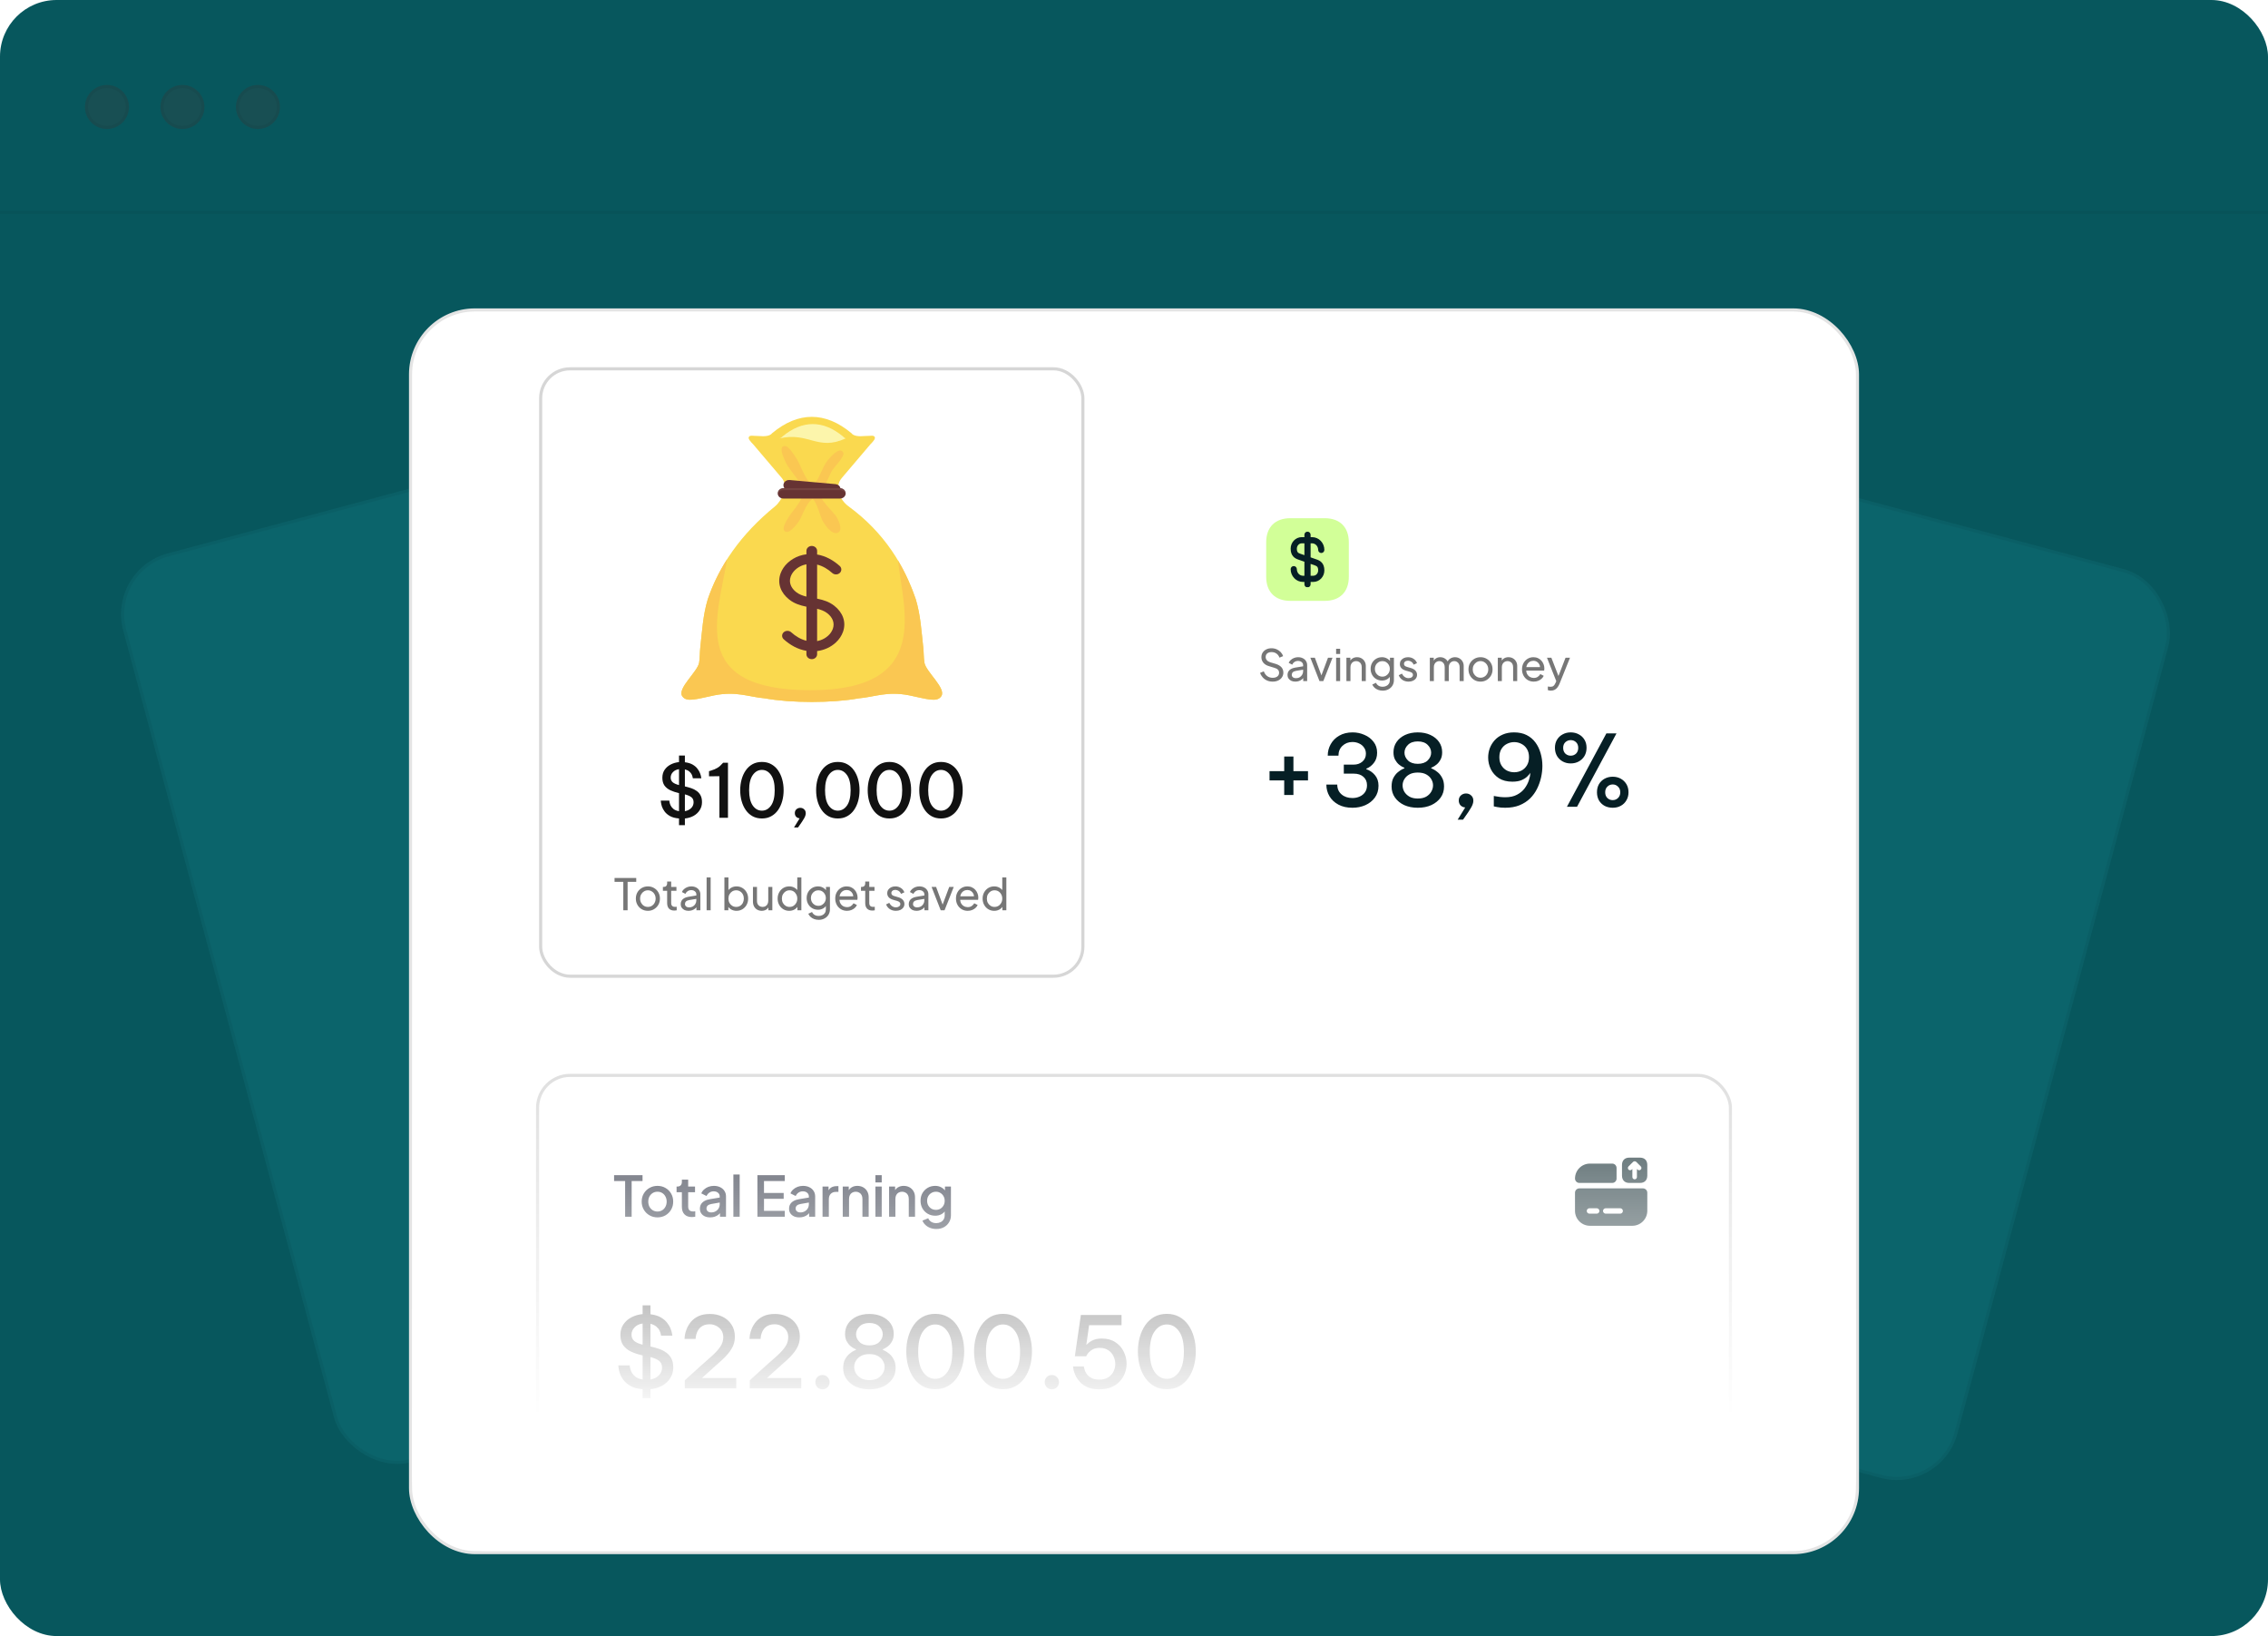
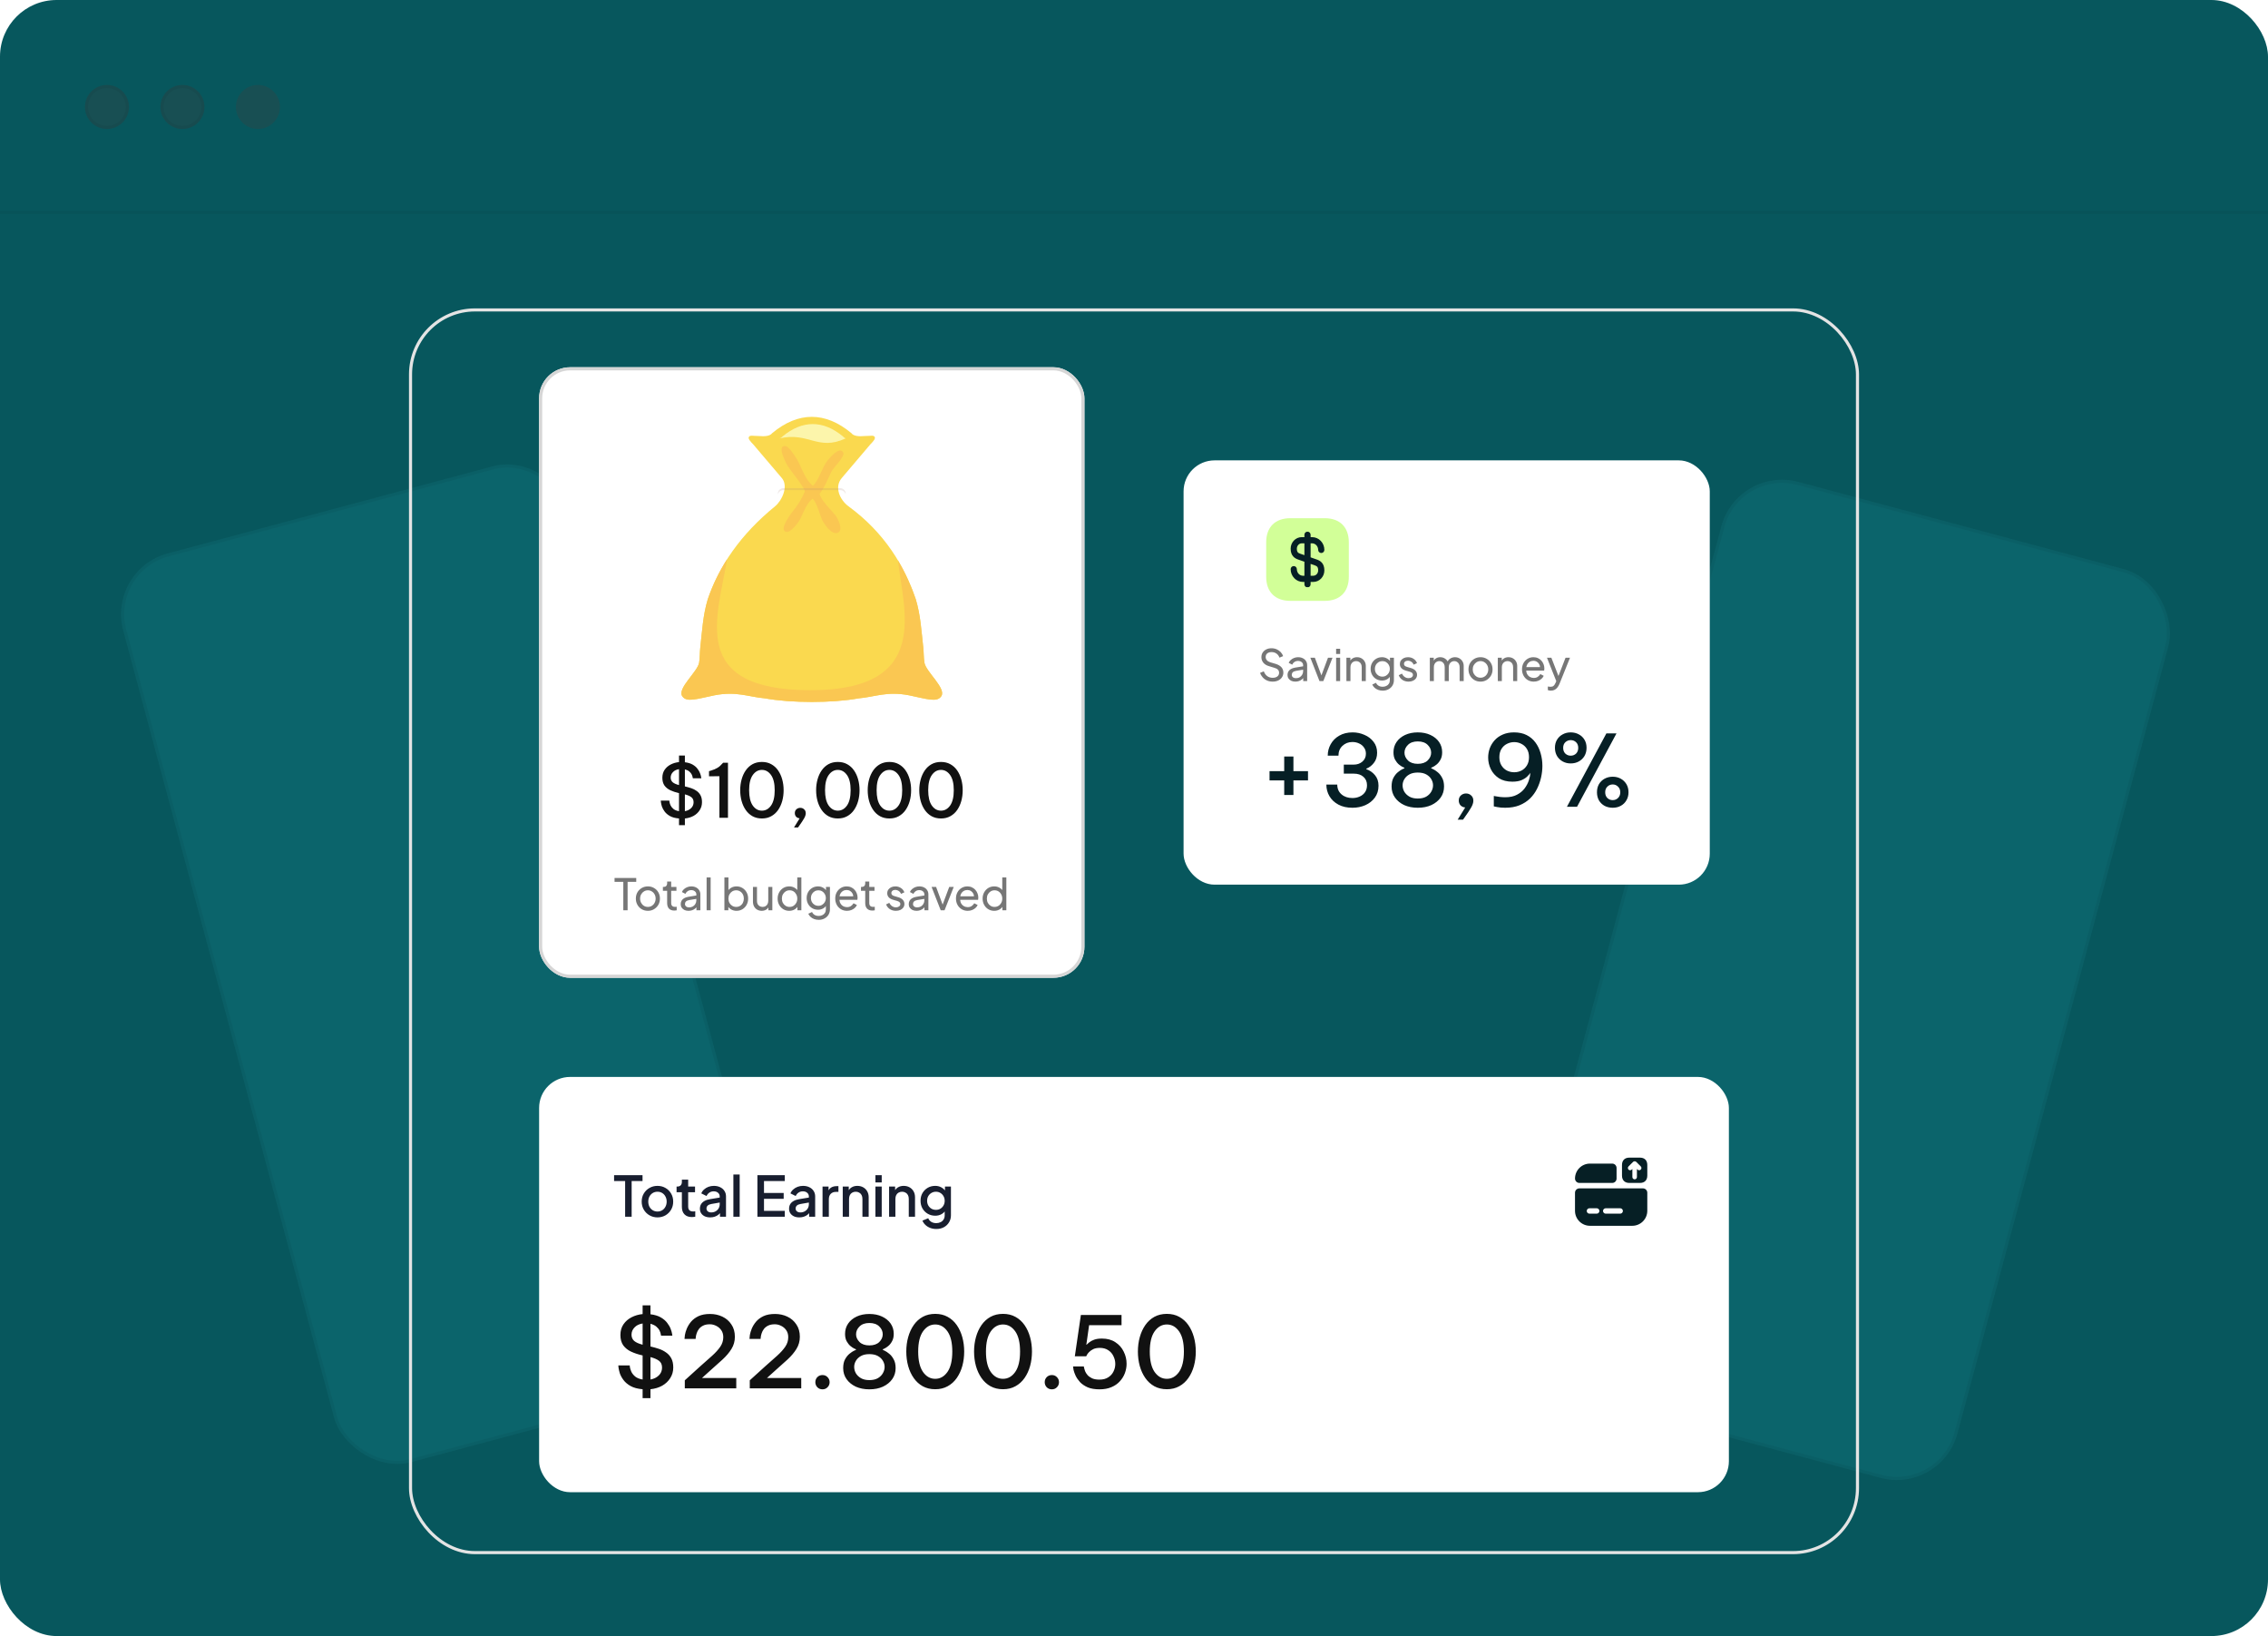
<svg xmlns="http://www.w3.org/2000/svg" width="721" height="520" viewBox="0 0 721 520" fill="none">
  <g clip-path="url(#clip0_69_1492)">
    <rect width="721" height="520" rx="18" fill="#07575D" />
    <rect x="552.387" y="148" width="147.124" height="299" rx="20" transform="rotate(15 552.387 148)" fill="#0B646B" />
    <rect x="552.74" y="148.612" width="146.124" height="298" rx="19.5" transform="rotate(15 552.74 148.612)" stroke="black" stroke-opacity="0.05" />
    <rect x="34" y="181.079" width="147.124" height="299" rx="20" transform="rotate(-15 34 181.079)" fill="#0B646B" />
    <rect x="34.612" y="181.432" width="146.124" height="298" rx="19.5" transform="rotate(-15 34.612 181.432)" stroke="black" stroke-opacity="0.05" />
-     <rect x="130.508" y="98.507" width="459.985" height="394.976" rx="20.492" fill="white" />
    <rect x="130.508" y="98.507" width="459.985" height="394.976" rx="20.492" stroke="#E4E4E4" stroke-width="0.985" />
    <g filter="url(#filter0_d_69_1492)">
      <rect x="171.384" y="116.731" width="173.356" height="194.041" rx="9.85" fill="white" />
      <rect x="171.876" y="117.223" width="172.371" height="193.056" rx="9.357" stroke="#D6D6D6" stroke-width="0.985" />
    </g>
    <path d="M215.858 262.27V260.142C214.692 260.047 213.738 259.795 212.998 259.385C212.273 258.976 211.705 258.495 211.296 257.943C210.886 257.392 210.594 256.856 210.421 256.336C210.263 255.8 210.161 255.359 210.114 255.012C210.082 254.65 210.066 254.468 210.066 254.468H212.785C212.785 254.468 212.801 254.618 212.832 254.918C212.879 255.201 212.99 255.548 213.163 255.958C213.352 256.368 213.66 256.754 214.085 257.116C214.511 257.463 215.102 257.699 215.858 257.825V252.081L215.74 252.057C214.779 251.837 213.904 251.545 213.116 251.183C212.344 250.82 211.721 250.324 211.248 249.693C210.791 249.047 210.563 248.22 210.563 247.211C210.563 246.218 210.807 245.367 211.296 244.658C211.784 243.949 212.43 243.389 213.234 242.98C214.038 242.57 214.912 242.318 215.858 242.223V240.143H217.726V242.271C218.734 242.397 219.562 242.649 220.208 243.027C220.854 243.405 221.358 243.839 221.721 244.327C222.099 244.816 222.375 245.296 222.548 245.769C222.721 246.226 222.832 246.612 222.879 246.927C222.926 247.227 222.95 247.377 222.95 247.377H220.255C220.255 247.377 220.231 247.258 220.184 247.022C220.153 246.786 220.058 246.502 219.9 246.171C219.743 245.84 219.491 245.525 219.144 245.225C218.797 244.926 218.324 244.697 217.726 244.54V249.953L217.938 250.001C218.537 250.142 219.144 250.316 219.759 250.521C220.373 250.726 220.933 251.009 221.437 251.372C221.957 251.718 222.375 252.183 222.69 252.766C223.005 253.334 223.163 254.067 223.163 254.965C223.163 255.895 222.926 256.73 222.453 257.471C221.996 258.211 221.358 258.818 220.539 259.291C219.719 259.748 218.781 260.032 217.726 260.142V262.27H215.858ZM213.21 247.14C213.21 247.755 213.423 248.251 213.849 248.63C214.274 248.992 214.944 249.291 215.858 249.528V244.469C215.039 244.595 214.392 244.91 213.92 245.415C213.447 245.903 213.21 246.478 213.21 247.14ZM220.491 254.989C220.491 254.264 220.247 253.72 219.759 253.357C219.27 252.995 218.592 252.703 217.726 252.483V257.825C218.529 257.683 219.191 257.36 219.711 256.856C220.231 256.352 220.491 255.729 220.491 254.989ZM231.424 242.436V259.929H228.706V246.715L225.396 246.738V245.107L225.964 244.942C226.846 244.674 227.555 244.374 228.091 244.043C228.643 243.713 229.163 243.255 229.651 242.672L229.864 242.436H231.424ZM242.213 260.142C241.094 260.142 240.101 259.906 239.235 259.433C238.384 258.96 237.666 258.306 237.083 257.471C236.5 256.635 236.059 255.682 235.76 254.61C235.46 253.523 235.31 252.372 235.31 251.159C235.31 249.945 235.46 248.803 235.76 247.731C236.059 246.644 236.5 245.682 237.083 244.847C237.666 244.012 238.384 243.358 239.235 242.885C240.101 242.412 241.094 242.176 242.213 242.176C243.332 242.176 244.317 242.412 245.168 242.885C246.035 243.358 246.76 244.012 247.343 244.847C247.926 245.682 248.367 246.644 248.667 247.731C248.966 248.803 249.116 249.945 249.116 251.159C249.116 252.372 248.966 253.523 248.667 254.61C248.367 255.682 247.926 256.635 247.343 257.471C246.76 258.306 246.035 258.96 245.168 259.433C244.317 259.906 243.332 260.142 242.213 260.142ZM242.213 257.66C243.379 257.66 244.349 257.116 245.121 256.029C245.893 254.926 246.279 253.302 246.279 251.159C246.279 249.031 245.893 247.424 245.121 246.336C244.349 245.249 243.379 244.705 242.213 244.705C241.047 244.705 240.078 245.249 239.305 246.336C238.533 247.424 238.147 249.031 238.147 251.159C238.147 253.287 238.525 254.902 239.282 256.005C240.054 257.108 241.031 257.66 242.213 257.66ZM252.416 263.002L254.212 260.095C253.771 260.063 253.401 259.898 253.101 259.598C252.818 259.283 252.676 258.897 252.676 258.44C252.676 257.936 252.841 257.534 253.172 257.234C253.519 256.919 253.929 256.762 254.401 256.762C254.89 256.762 255.3 256.919 255.631 257.234C255.977 257.534 256.151 257.951 256.151 258.487C256.151 258.976 255.97 259.527 255.607 260.142C255.26 260.757 254.677 261.631 253.858 262.766L253.692 263.002H252.416ZM266.348 260.142C265.23 260.142 264.237 259.906 263.37 259.433C262.519 258.96 261.802 258.306 261.219 257.471C260.636 256.635 260.194 255.682 259.895 254.61C259.595 253.523 259.446 252.372 259.446 251.159C259.446 249.945 259.595 248.803 259.895 247.731C260.194 246.644 260.636 245.682 261.219 244.847C261.802 244.012 262.519 243.358 263.37 242.885C264.237 242.412 265.23 242.176 266.348 242.176C267.467 242.176 268.452 242.412 269.303 242.885C270.17 243.358 270.895 244.012 271.478 244.847C272.061 245.682 272.503 246.644 272.802 247.731C273.101 248.803 273.251 249.945 273.251 251.159C273.251 252.372 273.101 253.523 272.802 254.61C272.503 255.682 272.061 256.635 271.478 257.471C270.895 258.306 270.17 258.96 269.303 259.433C268.452 259.906 267.467 260.142 266.348 260.142ZM266.348 257.66C267.515 257.66 268.484 257.116 269.256 256.029C270.028 254.926 270.414 253.302 270.414 251.159C270.414 249.031 270.028 247.424 269.256 246.336C268.484 245.249 267.515 244.705 266.348 244.705C265.182 244.705 264.213 245.249 263.441 246.336C262.669 247.424 262.282 249.031 262.282 251.159C262.282 253.287 262.661 254.902 263.417 256.005C264.189 257.108 265.167 257.66 266.348 257.66ZM282.745 260.142C281.626 260.142 280.633 259.906 279.766 259.433C278.915 258.96 278.198 258.306 277.615 257.471C277.032 256.635 276.591 255.682 276.291 254.61C275.992 253.523 275.842 252.372 275.842 251.159C275.842 249.945 275.992 248.803 276.291 247.731C276.591 246.644 277.032 245.682 277.615 244.847C278.198 244.012 278.915 243.358 279.766 242.885C280.633 242.412 281.626 242.176 282.745 242.176C283.864 242.176 284.849 242.412 285.7 242.885C286.566 243.358 287.291 244.012 287.874 244.847C288.458 245.682 288.899 246.644 289.198 247.731C289.498 248.803 289.647 249.945 289.647 251.159C289.647 252.372 289.498 253.523 289.198 254.61C288.899 255.682 288.458 256.635 287.874 257.471C287.291 258.306 286.566 258.96 285.7 259.433C284.849 259.906 283.864 260.142 282.745 260.142ZM282.745 257.66C283.911 257.66 284.88 257.116 285.652 256.029C286.425 254.926 286.811 253.302 286.811 251.159C286.811 249.031 286.425 247.424 285.652 246.336C284.88 245.249 283.911 244.705 282.745 244.705C281.578 244.705 280.609 245.249 279.837 246.336C279.065 247.424 278.679 249.031 278.679 251.159C278.679 253.287 279.057 254.902 279.813 256.005C280.586 257.108 281.563 257.66 282.745 257.66ZM299.141 260.142C298.022 260.142 297.029 259.906 296.162 259.433C295.311 258.96 294.594 258.306 294.011 257.471C293.428 256.635 292.987 255.682 292.687 254.61C292.388 253.523 292.238 252.372 292.238 251.159C292.238 249.945 292.388 248.803 292.687 247.731C292.987 246.644 293.428 245.682 294.011 244.847C294.594 244.012 295.311 243.358 296.162 242.885C297.029 242.412 298.022 242.176 299.141 242.176C300.26 242.176 301.245 242.412 302.096 242.885C302.963 243.358 303.688 244.012 304.271 244.847C304.854 245.682 305.295 246.644 305.594 247.731C305.894 248.803 306.044 249.945 306.044 251.159C306.044 252.372 305.894 253.523 305.594 254.61C305.295 255.682 304.854 256.635 304.271 257.471C303.688 258.306 302.963 258.96 302.096 259.433C301.245 259.906 300.26 260.142 299.141 260.142ZM299.141 257.66C300.307 257.66 301.276 257.116 302.049 256.029C302.821 254.926 303.207 253.302 303.207 251.159C303.207 249.031 302.821 247.424 302.049 246.336C301.276 245.249 300.307 244.705 299.141 244.705C297.975 244.705 297.005 245.249 296.233 246.336C295.461 247.424 295.075 249.031 295.075 251.159C295.075 253.287 295.453 254.902 296.21 256.005C296.982 257.108 297.959 257.66 299.141 257.66Z" fill="#111111" />
    <path d="M198.151 289.329V280.296H195.366V279.055H202.26V280.296H199.516V289.329H198.151ZM205.972 289.494C205.255 289.494 204.607 289.329 204.028 288.998C203.448 288.658 202.989 288.193 202.649 287.605C202.308 287.017 202.138 286.35 202.138 285.605C202.138 284.861 202.304 284.199 202.635 283.62C202.975 283.041 203.435 282.581 204.014 282.241C204.593 281.901 205.246 281.73 205.972 281.73C206.689 281.73 207.337 281.901 207.916 282.241C208.495 282.572 208.95 283.027 209.281 283.606C209.622 284.185 209.792 284.852 209.792 285.605C209.792 286.359 209.617 287.03 209.268 287.619C208.918 288.198 208.454 288.658 207.875 288.998C207.305 289.329 206.671 289.494 205.972 289.494ZM205.972 288.253C206.432 288.253 206.845 288.138 207.213 287.908C207.59 287.678 207.884 287.361 208.095 286.957C208.316 286.552 208.426 286.102 208.426 285.605C208.426 285.1 208.316 284.654 208.095 284.268C207.884 283.872 207.59 283.56 207.213 283.33C206.845 283.091 206.432 282.972 205.972 282.972C205.503 282.972 205.08 283.091 204.703 283.33C204.335 283.56 204.041 283.872 203.821 284.268C203.6 284.654 203.49 285.1 203.49 285.605C203.49 286.102 203.6 286.552 203.821 286.957C204.041 287.361 204.335 287.678 204.703 287.908C205.08 288.138 205.503 288.253 205.972 288.253ZM214.35 289.411C213.623 289.411 213.062 289.205 212.667 288.791C212.281 288.377 212.088 287.793 212.088 287.04V283.123H210.737V281.896H211.012C211.343 281.896 211.605 281.795 211.798 281.593C211.991 281.39 212.088 281.124 212.088 280.793V280.186H213.37V281.896H215.039V283.123H213.37V286.998C213.37 287.246 213.407 287.462 213.481 287.646C213.564 287.83 213.697 287.977 213.881 288.088C214.065 288.189 214.308 288.239 214.612 288.239C214.676 288.239 214.754 288.235 214.846 288.225C214.947 288.216 215.039 288.207 215.122 288.198V289.329C215.002 289.356 214.869 289.375 214.722 289.384C214.575 289.402 214.451 289.411 214.35 289.411ZM218.881 289.494C218.394 289.494 217.962 289.407 217.585 289.232C217.218 289.048 216.928 288.8 216.717 288.487C216.505 288.166 216.399 287.798 216.399 287.384C216.399 286.989 216.482 286.635 216.648 286.322C216.822 286.001 217.089 285.73 217.447 285.509C217.815 285.288 218.275 285.132 218.826 285.04L221.584 284.585V285.661L219.116 286.074C218.638 286.157 218.289 286.309 218.068 286.529C217.856 286.75 217.751 287.021 217.751 287.343C217.751 287.646 217.87 287.899 218.109 288.101C218.357 288.304 218.665 288.405 219.033 288.405C219.502 288.405 219.907 288.308 220.247 288.115C220.596 287.913 220.867 287.642 221.06 287.302C221.263 286.961 221.364 286.584 221.364 286.171V284.282C221.364 283.877 221.212 283.551 220.909 283.303C220.614 283.045 220.224 282.916 219.736 282.916C219.314 282.916 218.937 283.027 218.606 283.247C218.284 283.459 218.045 283.744 217.889 284.102L216.772 283.523C216.91 283.183 217.13 282.88 217.434 282.613C217.737 282.337 218.091 282.121 218.495 281.965C218.9 281.809 219.323 281.73 219.764 281.73C220.334 281.73 220.835 281.841 221.267 282.061C221.699 282.273 222.035 282.572 222.274 282.958C222.522 283.335 222.646 283.776 222.646 284.282V289.329H221.391V287.922L221.626 288.005C221.469 288.299 221.258 288.556 220.991 288.777C220.725 288.998 220.412 289.172 220.054 289.301C219.695 289.43 219.304 289.494 218.881 289.494ZM224.634 289.329V278.89H225.917V289.329H224.634ZM234.138 289.494C233.54 289.494 232.993 289.361 232.497 289.094C232.01 288.828 231.633 288.451 231.366 287.963L231.545 287.743V289.329H230.29V278.89H231.573V283.496L231.38 283.178C231.656 282.737 232.033 282.388 232.511 282.13C232.989 281.864 233.536 281.73 234.152 281.73C234.85 281.73 235.475 281.901 236.027 282.241C236.588 282.581 237.029 283.045 237.351 283.633C237.673 284.213 237.833 284.875 237.833 285.619C237.833 286.345 237.673 287.003 237.351 287.591C237.029 288.179 236.588 288.644 236.027 288.984C235.475 289.324 234.846 289.494 234.138 289.494ZM234.041 288.253C234.51 288.253 234.928 288.138 235.296 287.908C235.664 287.678 235.949 287.366 236.151 286.971C236.362 286.566 236.468 286.116 236.468 285.619C236.468 285.104 236.362 284.654 236.151 284.268C235.949 283.872 235.664 283.56 235.296 283.33C234.928 283.091 234.51 282.972 234.041 282.972C233.572 282.972 233.149 283.086 232.773 283.316C232.405 283.546 232.111 283.863 231.89 284.268C231.679 284.663 231.573 285.114 231.573 285.619C231.573 286.116 231.679 286.566 231.89 286.971C232.111 287.366 232.405 287.678 232.773 287.908C233.149 288.138 233.572 288.253 234.041 288.253ZM242.149 289.494C241.616 289.494 241.133 289.37 240.701 289.122C240.278 288.874 239.947 288.529 239.708 288.088C239.478 287.637 239.363 287.122 239.363 286.543V281.896H240.646V286.405C240.646 286.773 240.719 287.095 240.866 287.37C241.023 287.646 241.234 287.862 241.501 288.019C241.776 288.175 242.089 288.253 242.438 288.253C242.788 288.253 243.096 288.175 243.362 288.019C243.638 287.862 243.85 287.637 243.997 287.343C244.153 287.049 244.231 286.699 244.231 286.295V281.896H245.527V289.329H244.272V287.881L244.479 288.005C244.305 288.474 244.006 288.841 243.583 289.108C243.169 289.365 242.691 289.494 242.149 289.494ZM250.893 289.494C250.194 289.494 249.564 289.324 249.003 288.984C248.452 288.644 248.015 288.179 247.693 287.591C247.372 287.003 247.211 286.345 247.211 285.619C247.211 284.875 247.372 284.213 247.693 283.633C248.015 283.045 248.452 282.581 249.003 282.241C249.564 281.901 250.194 281.73 250.893 281.73C251.508 281.73 252.055 281.864 252.534 282.13C253.012 282.388 253.388 282.737 253.664 283.178L253.457 283.496V278.89H254.754V289.329H253.499V287.743L253.664 287.963C253.407 288.451 253.03 288.828 252.534 289.094C252.046 289.361 251.499 289.494 250.893 289.494ZM251.003 288.253C251.472 288.253 251.89 288.138 252.258 287.908C252.625 287.678 252.915 287.366 253.126 286.971C253.347 286.566 253.457 286.116 253.457 285.619C253.457 285.114 253.347 284.663 253.126 284.268C252.915 283.863 252.625 283.546 252.258 283.316C251.89 283.086 251.472 282.972 251.003 282.972C250.543 282.972 250.125 283.091 249.748 283.33C249.38 283.56 249.091 283.872 248.879 284.268C248.668 284.654 248.562 285.104 248.562 285.619C248.562 286.116 248.668 286.566 248.879 286.971C249.091 287.366 249.38 287.678 249.748 287.908C250.116 288.138 250.534 288.253 251.003 288.253ZM260.283 292.362C259.759 292.362 259.271 292.28 258.821 292.114C258.38 291.949 257.998 291.719 257.676 291.425C257.364 291.14 257.125 290.804 256.959 290.418L258.159 289.866C258.288 290.216 258.531 290.51 258.89 290.749C259.258 290.997 259.717 291.121 260.269 291.121C260.692 291.121 261.073 291.039 261.413 290.873C261.763 290.717 262.038 290.478 262.241 290.156C262.443 289.843 262.544 289.462 262.544 289.011V287.343L262.779 287.591C262.521 288.097 262.149 288.483 261.662 288.749C261.184 289.016 260.655 289.149 260.076 289.149C259.377 289.149 258.752 288.988 258.2 288.667C257.649 288.336 257.217 287.89 256.904 287.329C256.592 286.759 256.435 286.129 256.435 285.44C256.435 284.741 256.592 284.112 256.904 283.551C257.217 282.99 257.644 282.549 258.187 282.227C258.738 281.896 259.363 281.73 260.062 281.73C260.641 281.73 261.165 281.864 261.634 282.13C262.112 282.388 262.494 282.746 262.779 283.206L262.585 283.551V281.896H263.84V289.011C263.84 289.655 263.689 290.23 263.385 290.735C263.082 291.241 262.659 291.636 262.117 291.921C261.583 292.215 260.972 292.362 260.283 292.362ZM260.186 287.908C260.627 287.908 261.023 287.798 261.372 287.577C261.731 287.357 262.015 287.063 262.227 286.695C262.438 286.318 262.544 285.9 262.544 285.44C262.544 284.989 262.438 284.576 262.227 284.199C262.015 283.822 261.731 283.523 261.372 283.303C261.023 283.082 260.627 282.972 260.186 282.972C259.736 282.972 259.326 283.082 258.959 283.303C258.591 283.523 258.301 283.822 258.09 284.199C257.888 284.567 257.787 284.98 257.787 285.44C257.787 285.9 257.888 286.318 258.09 286.695C258.301 287.063 258.586 287.357 258.945 287.577C259.313 287.798 259.726 287.908 260.186 287.908ZM269.248 289.494C268.531 289.494 267.892 289.324 267.332 288.984C266.771 288.644 266.33 288.179 266.008 287.591C265.686 286.994 265.525 286.327 265.525 285.592C265.525 284.847 265.681 284.185 265.994 283.606C266.316 283.027 266.748 282.572 267.29 282.241C267.842 281.901 268.458 281.73 269.138 281.73C269.69 281.73 270.177 281.832 270.6 282.034C271.032 282.227 271.395 282.494 271.689 282.834C271.993 283.165 272.222 283.546 272.379 283.978C272.544 284.401 272.627 284.842 272.627 285.302C272.627 285.403 272.618 285.518 272.599 285.647C272.59 285.766 272.576 285.881 272.558 285.992H266.463V284.888H271.813L271.207 285.385C271.289 284.907 271.243 284.479 271.069 284.102C270.894 283.725 270.637 283.427 270.296 283.206C269.956 282.985 269.57 282.875 269.138 282.875C268.706 282.875 268.311 282.985 267.952 283.206C267.594 283.427 267.313 283.744 267.111 284.157C266.918 284.562 266.84 285.045 266.877 285.605C266.84 286.148 266.923 286.626 267.125 287.04C267.336 287.444 267.63 287.761 268.007 287.991C268.393 288.212 268.812 288.322 269.262 288.322C269.759 288.322 270.177 288.207 270.517 287.977C270.857 287.747 271.133 287.453 271.344 287.095L272.42 287.646C272.273 287.986 272.043 288.299 271.731 288.584C271.427 288.86 271.064 289.08 270.641 289.246C270.227 289.411 269.763 289.494 269.248 289.494ZM277.319 289.411C276.593 289.411 276.032 289.205 275.637 288.791C275.25 288.377 275.057 287.793 275.057 287.04V283.123H273.706V281.896H273.982C274.313 281.896 274.575 281.795 274.768 281.593C274.961 281.39 275.057 281.124 275.057 280.793V280.186H276.34V281.896H278.008V283.123H276.34V286.998C276.34 287.246 276.377 287.462 276.45 287.646C276.533 287.83 276.666 287.977 276.85 288.088C277.034 288.189 277.278 288.239 277.581 288.239C277.645 288.239 277.723 288.235 277.815 288.225C277.916 288.216 278.008 288.207 278.091 288.198V289.329C277.972 289.356 277.838 289.375 277.691 289.384C277.544 289.402 277.42 289.411 277.319 289.411ZM284.811 289.494C284.067 289.494 283.419 289.31 282.867 288.943C282.315 288.575 281.925 288.078 281.695 287.453L282.715 286.957C282.927 287.398 283.216 287.747 283.584 288.005C283.952 288.262 284.361 288.391 284.811 288.391C285.216 288.391 285.551 288.294 285.818 288.101C286.085 287.908 286.218 287.655 286.218 287.343C286.218 287.122 286.154 286.948 286.025 286.819C285.905 286.681 285.758 286.575 285.584 286.502C285.409 286.419 285.248 286.359 285.101 286.322L283.984 286.005C283.313 285.812 282.821 285.536 282.508 285.178C282.205 284.819 282.053 284.401 282.053 283.923C282.053 283.482 282.164 283.1 282.384 282.779C282.614 282.448 282.922 282.19 283.308 282.006C283.704 281.822 284.145 281.73 284.632 281.73C285.285 281.73 285.869 281.896 286.383 282.227C286.907 282.558 287.28 283.022 287.5 283.62L286.452 284.102C286.287 283.716 286.039 283.413 285.708 283.192C285.377 282.962 285.004 282.847 284.591 282.847C284.214 282.847 283.915 282.944 283.694 283.137C283.474 283.321 283.363 283.555 283.363 283.84C283.363 284.052 283.419 284.226 283.529 284.364C283.639 284.493 283.773 284.594 283.929 284.668C284.085 284.732 284.237 284.787 284.384 284.833L285.597 285.192C286.204 285.366 286.673 285.638 287.004 286.005C287.344 286.373 287.514 286.814 287.514 287.329C287.514 287.743 287.399 288.115 287.169 288.446C286.94 288.777 286.622 289.034 286.218 289.218C285.813 289.402 285.345 289.494 284.811 289.494ZM291.372 289.494C290.884 289.494 290.452 289.407 290.075 289.232C289.708 289.048 289.418 288.8 289.207 288.487C288.995 288.166 288.89 287.798 288.89 287.384C288.89 286.989 288.972 286.635 289.138 286.322C289.312 286.001 289.579 285.73 289.938 285.509C290.305 285.288 290.765 285.132 291.317 285.04L294.074 284.585V285.661L291.606 286.074C291.128 286.157 290.779 286.309 290.558 286.529C290.347 286.75 290.241 287.021 290.241 287.343C290.241 287.646 290.36 287.899 290.599 288.101C290.848 288.304 291.156 288.405 291.523 288.405C291.992 288.405 292.397 288.308 292.737 288.115C293.086 287.913 293.357 287.642 293.55 287.302C293.753 286.961 293.854 286.584 293.854 286.171V284.282C293.854 283.877 293.702 283.551 293.399 283.303C293.105 283.045 292.714 282.916 292.227 282.916C291.804 282.916 291.427 283.027 291.096 283.247C290.774 283.459 290.535 283.744 290.379 284.102L289.262 283.523C289.4 283.183 289.62 282.88 289.924 282.613C290.227 282.337 290.581 282.121 290.986 281.965C291.39 281.809 291.813 281.73 292.254 281.73C292.824 281.73 293.325 281.841 293.757 282.061C294.189 282.273 294.525 282.572 294.764 282.958C295.012 283.335 295.136 283.776 295.136 284.282V289.329H293.881V287.922L294.116 288.005C293.96 288.299 293.748 288.556 293.481 288.777C293.215 288.998 292.902 289.172 292.544 289.301C292.185 289.43 291.795 289.494 291.372 289.494ZM299.058 289.329L296.149 281.896H297.583L299.913 288.184H299.417L301.761 281.896H303.195L300.272 289.329H299.058ZM307.628 289.494C306.911 289.494 306.272 289.324 305.711 288.984C305.15 288.644 304.709 288.179 304.387 287.591C304.066 286.994 303.905 286.327 303.905 285.592C303.905 284.847 304.061 284.185 304.374 283.606C304.695 283.027 305.127 282.572 305.67 282.241C306.221 281.901 306.837 281.73 307.518 281.73C308.069 281.73 308.556 281.832 308.979 282.034C309.411 282.227 309.774 282.494 310.069 282.834C310.372 283.165 310.602 283.546 310.758 283.978C310.924 284.401 311.006 284.842 311.006 285.302C311.006 285.403 310.997 285.518 310.979 285.647C310.97 285.766 310.956 285.881 310.937 285.992H304.842V284.888H310.193L309.586 285.385C309.669 284.907 309.623 284.479 309.448 284.102C309.273 283.725 309.016 283.427 308.676 283.206C308.336 282.985 307.95 282.875 307.518 282.875C307.086 282.875 306.69 282.985 306.332 283.206C305.973 283.427 305.693 283.744 305.49 284.157C305.297 284.562 305.219 285.045 305.256 285.605C305.219 286.148 305.302 286.626 305.504 287.04C305.716 287.444 306.01 287.761 306.387 287.991C306.773 288.212 307.191 288.322 307.642 288.322C308.138 288.322 308.556 288.207 308.897 287.977C309.237 287.747 309.512 287.453 309.724 287.095L310.8 287.646C310.652 287.986 310.423 288.299 310.11 288.584C309.807 288.86 309.444 289.08 309.021 289.246C308.607 289.411 308.143 289.494 307.628 289.494ZM316.057 289.494C315.358 289.494 314.729 289.324 314.168 288.984C313.616 288.644 313.18 288.179 312.858 287.591C312.536 287.003 312.375 286.345 312.375 285.619C312.375 284.875 312.536 284.213 312.858 283.633C313.18 283.045 313.616 282.581 314.168 282.241C314.729 281.901 315.358 281.73 316.057 281.73C316.673 281.73 317.22 281.864 317.698 282.13C318.176 282.388 318.553 282.737 318.829 283.178L318.622 283.496V278.89H319.918V289.329H318.663V287.743L318.829 287.963C318.571 288.451 318.194 288.828 317.698 289.094C317.211 289.361 316.664 289.494 316.057 289.494ZM316.167 288.253C316.636 288.253 317.054 288.138 317.422 287.908C317.79 287.678 318.079 287.366 318.291 286.971C318.512 286.566 318.622 286.116 318.622 285.619C318.622 285.114 318.512 284.663 318.291 284.268C318.079 283.863 317.79 283.546 317.422 283.316C317.054 283.086 316.636 282.972 316.167 282.972C315.708 282.972 315.289 283.091 314.912 283.33C314.545 283.56 314.255 283.872 314.044 284.268C313.832 284.654 313.726 285.104 313.726 285.619C313.726 286.116 313.832 286.566 314.044 286.971C314.255 287.366 314.545 287.678 314.912 287.908C315.28 288.138 315.698 288.253 316.167 288.253Z" fill="#767676" />
    <g clip-path="url(#clip1_69_1492)">
      <path fill-rule="evenodd" clip-rule="evenodd" d="M246.388 160.925C235.349 169.922 228.582 179.966 224.999 190.471C223.486 195.491 223.208 200.536 222.615 205.894C222.444 207.429 222.511 209.027 222.253 210.62C221.778 213.529 215.172 218.838 216.908 221.315C218.295 223.294 221.277 222.216 227.108 221.002C234.175 219.619 238.022 221.529 243.195 221.971C251.463 223.488 264.668 223.488 272.938 221.971C278.109 221.527 281.958 219.619 289.024 221.002C294.855 222.216 297.84 223.296 299.225 221.315C300.958 218.838 294.353 213.529 293.88 210.62C293.622 209.027 293.687 207.429 293.518 205.894C292.923 200.536 292.647 195.491 291.132 190.471C287.549 179.966 281.284 169.369 269.742 160.925C267.022 158.935 265.137 154.832 267.579 151.956L276.667 141.259C277.665 140.235 278.42 139.386 278.034 138.831C277.65 138.276 276.891 138.565 275.045 138.577C272.89 138.782 271.31 138.57 270.668 137.682C262.379 130.762 253.754 130.762 245.465 137.682C244.822 138.57 243.242 138.782 241.087 138.577C239.241 138.565 238.483 138.276 238.099 138.831C237.713 139.386 238.467 140.235 239.466 141.259L248.553 151.956C250.709 154.497 248.65 159.08 246.388 160.925Z" fill="#FAD94F" />
      <path fill-rule="evenodd" clip-rule="evenodd" d="M260.519 157C261.264 159.351 264.043 161.867 265.588 163.773C266.322 164.679 268.182 168.444 266.427 169.29C264.398 170.269 261.908 166.427 261.329 165.181C260.842 164.138 259.5 159.353 258.336 158.525C255.931 160.187 255.171 164.353 253.482 166.35C252.848 167.101 250.921 169.714 249.598 168.926C248.276 168.141 250.057 165.477 250.537 164.64C251.173 163.532 252.131 162.441 252.899 161.395C254.045 159.854 255.003 158.203 255.758 156.469L255.785 156.404L255.825 156.344C256.323 155.5 250.811 149.042 250.129 147.623C249.771 146.875 246.907 141.592 249.598 141.755C250.653 141.82 252.091 144.067 252.612 144.798C254.851 147.942 255.257 151.553 258.384 154.42C260.283 152.828 261.374 148.423 263.117 146.315C263.811 145.476 266.878 141.746 268.038 143.781C268.783 145.088 265.014 148.419 264.219 150.065C263.05 152.48 262.203 154.831 260.519 157ZM257.722 219.373C218.565 219.373 228.153 196.015 231.157 177.707C228.582 181.731 226.515 186.012 224.995 190.468C223.482 195.488 223.204 200.533 222.611 205.891C222.44 207.426 222.507 209.024 222.249 210.617C221.774 213.526 215.169 218.835 216.904 221.312C218.291 223.291 221.273 222.213 227.105 220.999C234.171 219.616 238.018 221.526 243.191 221.968C251.459 223.485 264.664 223.485 272.934 221.968C278.105 221.524 281.954 219.616 289.02 220.999C294.851 222.213 297.836 223.293 299.221 221.312C300.954 218.835 294.349 213.526 293.876 210.617C293.618 209.024 293.683 207.426 293.514 205.891C292.919 200.533 292.643 195.488 291.128 190.468C289.714 186.323 287.882 182.163 285.472 178.127C287.133 193.677 296.354 219.373 257.722 219.373Z" fill="#FAC752" />
      <path fill-rule="evenodd" clip-rule="evenodd" d="M247.685 139.377C257.077 137.126 259.953 143.487 268.869 139.323C268.536 139.227 268.246 139.033 268.044 138.77C261.683 133.458 255.064 133.458 248.703 138.77C248.49 139.064 248.144 139.261 247.685 139.377Z" fill="#FCF5AB" />
-       <path d="M259.763 203.769V193.495C260.945 193.776 262.066 194.176 263.019 194.925C264.633 196.19 265.438 197.953 264.759 199.865C264.463 200.67 263.97 201.4 263.317 202C262.612 202.658 261.76 203.167 260.819 203.49L259.763 203.769ZM250.388 178.923C249.367 179.868 248.596 181.017 248.136 182.28C247.019 185.423 248.221 188.465 250.902 190.568C252.535 191.849 254.338 192.418 256.363 192.833V203.658C254.529 203.213 252.9 202.194 251.55 200.982C251.392 200.832 251.203 200.713 250.994 200.631C250.785 200.55 250.56 200.508 250.334 200.508C250.107 200.508 249.882 200.549 249.673 200.63C249.464 200.711 249.274 200.83 249.116 200.98C248.958 201.129 248.833 201.306 248.751 201.501C248.668 201.695 248.629 201.903 248.634 202.111C248.64 202.32 248.692 202.525 248.786 202.715C248.879 202.906 249.014 203.076 249.18 203.218C251.176 205.009 253.605 206.401 256.363 206.861V208.015C256.384 208.417 256.572 208.796 256.889 209.074C257.205 209.351 257.626 209.506 258.063 209.506C258.5 209.506 258.92 209.351 259.237 209.074C259.554 208.796 259.742 208.417 259.763 208.015V206.933C262.032 206.651 264.134 205.684 265.742 204.184C266.762 203.239 267.532 202.091 267.991 200.828C269.108 197.689 267.909 194.646 265.226 192.541C263.59 191.26 261.79 190.689 259.763 190.274V179.449C261.597 179.897 263.226 180.917 264.575 182.126C264.735 182.269 264.924 182.382 265.132 182.458C265.339 182.534 265.56 182.571 265.783 182.569C266.006 182.566 266.227 182.523 266.432 182.442C266.637 182.36 266.822 182.243 266.978 182.096C267.133 181.949 267.256 181.775 267.339 181.584C267.421 181.394 267.462 181.19 267.459 180.985C267.456 180.779 267.409 180.577 267.321 180.388C267.233 180.2 267.105 180.029 266.945 179.886C264.95 178.095 262.521 176.707 259.763 176.243V175.088C259.763 174.674 259.584 174.276 259.265 173.982C258.946 173.689 258.514 173.524 258.063 173.524C257.612 173.524 257.179 173.689 256.861 173.982C256.542 174.276 256.363 174.674 256.363 175.088V176.17C255.594 176.266 254.838 176.444 254.111 176.694C252.711 177.184 251.441 177.944 250.388 178.923ZM256.363 179.347V189.622C255.181 189.339 254.058 188.938 253.106 188.192C251.493 186.925 250.685 185.162 251.367 183.251C251.653 182.447 252.167 181.718 252.809 181.116C253.516 180.459 254.369 179.951 255.309 179.625L256.363 179.347ZM249.348 155.142C249.156 154.878 249.05 154.568 249.043 154.251C249.036 153.933 249.129 153.62 249.309 153.35C249.49 153.079 249.751 152.861 250.062 152.723C250.373 152.585 250.721 152.532 251.064 152.57L265.651 153.88C266.018 153.921 266.362 154.064 266.637 154.291C266.912 154.518 267.104 154.818 267.188 155.149C267.652 155.183 268.085 155.382 268.393 155.704C268.702 156.026 268.863 156.445 268.843 156.873C268.823 157.302 268.623 157.707 268.285 158.003C267.948 158.298 267.498 158.462 267.032 158.46H249.096C248.854 158.467 248.613 158.43 248.387 158.35C248.161 158.27 247.955 158.149 247.781 157.994C247.607 157.839 247.469 157.654 247.375 157.449C247.28 157.244 247.231 157.023 247.231 156.801C247.231 156.578 247.28 156.358 247.375 156.153C247.469 155.948 247.607 155.762 247.781 155.608C247.955 155.453 248.161 155.332 248.387 155.252C248.613 155.172 248.854 155.134 249.096 155.142H249.348Z" fill="#663333" />
      <path fill-rule="evenodd" clip-rule="evenodd" d="M249.093 155.766H267.03C267.91 155.766 268.643 156.348 268.803 157.114C268.852 156.874 268.843 156.627 268.777 156.391C268.711 156.155 268.588 155.935 268.419 155.747C268.25 155.559 268.037 155.408 267.797 155.304C267.557 155.2 267.295 155.146 267.03 155.146H249.093C248.828 155.146 248.566 155.2 248.326 155.304C248.086 155.408 247.873 155.559 247.704 155.747C247.535 155.935 247.413 156.155 247.346 156.391C247.28 156.627 247.271 156.874 247.32 157.114C247.4 156.735 247.62 156.393 247.944 156.147C248.267 155.901 248.674 155.766 249.093 155.766Z" fill="#B08C7D" fill-opacity="0.188" />
    </g>
    <g filter="url(#filter1_d_69_1492)">
      <rect x="376.26" y="146.322" width="167.279" height="134.858" rx="9.85" fill="white" />
      <rect x="408.765" y="168.975" width="13.79" height="17.73" fill="#061F25" />
      <path d="M414.674 172.694V176.45L413.347 175.99C412.678 175.754 412.271 175.53 412.271 174.388C412.271 173.455 412.967 172.694 413.82 172.694H414.674Z" fill="#D2FF98" />
      <path d="M419.048 181.296C419.048 182.228 418.352 182.99 417.498 182.99H416.645V179.234L417.971 179.694C418.641 179.93 419.048 180.153 419.048 181.296Z" fill="#D2FF98" />
      <path d="M421.161 164.709H410.156C405.375 164.709 402.525 167.559 402.525 172.339V183.345C402.525 188.125 405.375 190.975 410.156 190.975H421.161C425.942 190.975 428.791 188.125 428.791 183.345V172.339C428.791 167.559 425.942 164.709 421.161 164.709ZM418.627 177.842C419.651 178.196 421.017 178.945 421.017 181.296C421.017 183.318 419.441 184.96 417.497 184.96H416.643V185.722C416.643 186.26 416.197 186.707 415.658 186.707C415.12 186.707 414.673 186.26 414.673 185.722V184.96H414.201C412.047 184.96 410.3 183.134 410.3 180.902C410.3 180.363 410.734 179.917 411.285 179.917C411.824 179.917 412.27 180.363 412.27 180.902C412.27 182.057 413.137 182.99 414.201 182.99H414.673V178.538L412.69 177.842C411.666 177.487 410.3 176.739 410.3 174.388C410.3 172.365 411.876 170.724 413.82 170.724H414.673V169.962C414.673 169.424 415.12 168.977 415.658 168.977C416.197 168.977 416.643 169.424 416.643 169.962V170.724H417.116C419.27 170.724 421.017 172.549 421.017 174.782C421.017 175.32 420.583 175.767 420.032 175.767C419.493 175.767 419.047 175.32 419.047 174.782C419.047 173.626 418.18 172.694 417.116 172.694H416.643V177.146L418.627 177.842Z" fill="#D2FF98" />
      <path d="M404.574 216.646C403.921 216.646 403.324 216.527 402.781 216.288C402.239 216.04 401.779 215.704 401.402 215.281C401.026 214.858 400.754 214.385 400.589 213.861L401.761 213.378C402.009 214.04 402.377 214.55 402.864 214.909C403.361 215.258 403.94 215.433 404.602 215.433C405.006 215.433 405.36 215.369 405.664 215.24C405.967 215.111 406.201 214.932 406.367 214.702C406.541 214.463 406.629 214.187 406.629 213.875C406.629 213.443 406.505 213.102 406.256 212.854C406.017 212.597 405.664 212.404 405.195 212.275L403.305 211.696C402.561 211.466 401.991 211.103 401.596 210.607C401.2 210.11 401.003 209.54 401.003 208.897C401.003 208.336 401.136 207.844 401.402 207.421C401.678 206.989 402.055 206.653 402.533 206.414C403.02 206.166 403.572 206.042 404.188 206.042C404.804 206.042 405.36 206.152 405.857 206.373C406.362 206.594 406.79 206.893 407.139 207.269C407.488 207.637 407.746 208.06 407.911 208.538L406.753 209.021C406.532 208.442 406.201 208.005 405.76 207.711C405.319 207.407 404.799 207.256 404.202 207.256C403.834 207.256 403.508 207.32 403.223 207.449C402.947 207.568 402.731 207.747 402.575 207.987C402.428 208.216 402.354 208.492 402.354 208.814C402.354 209.191 402.473 209.526 402.713 209.821C402.952 210.115 403.315 210.34 403.802 210.496L405.526 211.006C406.335 211.255 406.946 211.609 407.36 212.068C407.773 212.528 407.98 213.098 407.98 213.778C407.98 214.339 407.833 214.835 407.539 215.267C407.254 215.7 406.854 216.04 406.339 216.288C405.834 216.527 405.245 216.646 404.574 216.646ZM411.784 216.646C411.297 216.646 410.865 216.559 410.488 216.384C410.12 216.201 409.83 215.952 409.619 215.64C409.407 215.318 409.302 214.95 409.302 214.537C409.302 214.141 409.384 213.787 409.55 213.475C409.725 213.153 409.991 212.882 410.35 212.661C410.717 212.441 411.177 212.284 411.729 212.192L414.487 211.737V212.813L412.018 213.227C411.54 213.309 411.191 213.461 410.97 213.682C410.759 213.902 410.653 214.173 410.653 214.495C410.653 214.799 410.773 215.051 411.012 215.254C411.26 215.456 411.568 215.557 411.936 215.557C412.404 215.557 412.809 215.461 413.149 215.267C413.498 215.065 413.77 214.794 413.963 214.454C414.165 214.114 414.266 213.737 414.266 213.323V211.434C414.266 211.029 414.114 210.703 413.811 210.455C413.517 210.197 413.126 210.069 412.639 210.069C412.216 210.069 411.839 210.179 411.508 210.4C411.186 210.611 410.947 210.896 410.791 211.255L409.674 210.675C409.812 210.335 410.033 210.032 410.336 209.765C410.639 209.49 410.993 209.274 411.398 209.117C411.802 208.961 412.225 208.883 412.666 208.883C413.236 208.883 413.737 208.993 414.169 209.214C414.602 209.425 414.937 209.724 415.176 210.11C415.424 210.487 415.548 210.928 415.548 211.434V216.481H414.294V215.074L414.528 215.157C414.372 215.451 414.16 215.709 413.894 215.929C413.627 216.15 413.315 216.325 412.956 216.453C412.597 216.582 412.207 216.646 411.784 216.646ZM419.471 216.481L416.561 209.048H417.995L420.326 215.336H419.829L422.173 209.048H423.608L420.684 216.481H419.471ZM424.755 216.481V209.048H426.037V216.481H424.755ZM424.755 207.862V206.208H426.037V207.862H424.755ZM428.027 216.481V209.048H429.282V210.496L429.075 210.372C429.259 209.903 429.553 209.54 429.958 209.283C430.372 209.016 430.854 208.883 431.406 208.883C431.939 208.883 432.412 209.002 432.826 209.241C433.249 209.48 433.58 209.811 433.819 210.234C434.067 210.657 434.191 211.135 434.191 211.668V216.481H432.895V212.082C432.895 211.668 432.821 211.319 432.674 211.034C432.527 210.749 432.316 210.528 432.04 210.372C431.773 210.207 431.466 210.124 431.116 210.124C430.767 210.124 430.454 210.207 430.178 210.372C429.912 210.528 429.7 210.754 429.544 211.048C429.388 211.333 429.31 211.678 429.31 212.082V216.481H428.027ZM439.57 219.515C439.046 219.515 438.559 219.432 438.109 219.266C437.667 219.101 437.286 218.871 436.964 218.577C436.652 218.292 436.412 217.956 436.247 217.57L437.447 217.019C437.575 217.368 437.819 217.662 438.178 217.901C438.545 218.15 439.005 218.274 439.557 218.274C439.979 218.274 440.361 218.191 440.701 218.025C441.05 217.869 441.326 217.63 441.528 217.308C441.731 216.996 441.832 216.614 441.832 216.164V214.495L442.066 214.743C441.809 215.249 441.437 215.635 440.949 215.902C440.471 216.168 439.943 216.302 439.363 216.302C438.665 216.302 438.04 216.141 437.488 215.819C436.936 215.488 436.504 215.042 436.192 214.481C435.879 213.911 435.723 213.282 435.723 212.592C435.723 211.894 435.879 211.264 436.192 210.703C436.504 210.142 436.932 209.701 437.474 209.379C438.026 209.048 438.651 208.883 439.35 208.883C439.929 208.883 440.453 209.016 440.922 209.283C441.4 209.54 441.781 209.899 442.066 210.358L441.873 210.703V209.048H443.128V216.164C443.128 216.807 442.976 217.382 442.673 217.888C442.37 218.393 441.947 218.788 441.404 219.073C440.871 219.368 440.26 219.515 439.57 219.515ZM439.474 215.061C439.915 215.061 440.31 214.95 440.66 214.73C441.018 214.509 441.303 214.215 441.515 213.847C441.726 213.47 441.832 213.052 441.832 212.592C441.832 212.142 441.726 211.728 441.515 211.351C441.303 210.974 441.018 210.675 440.66 210.455C440.31 210.234 439.915 210.124 439.474 210.124C439.023 210.124 438.614 210.234 438.247 210.455C437.879 210.675 437.589 210.974 437.378 211.351C437.176 211.719 437.074 212.133 437.074 212.592C437.074 213.052 437.176 213.47 437.378 213.847C437.589 214.215 437.874 214.509 438.233 214.73C438.6 214.95 439.014 215.061 439.474 215.061ZM447.778 216.646C447.033 216.646 446.385 216.463 445.833 216.095C445.282 215.727 444.891 215.231 444.661 214.606L445.682 214.109C445.893 214.55 446.183 214.9 446.55 215.157C446.918 215.415 447.327 215.543 447.778 215.543C448.182 215.543 448.518 215.447 448.784 215.254C449.051 215.061 449.184 214.808 449.184 214.495C449.184 214.275 449.12 214.1 448.991 213.971C448.872 213.833 448.725 213.728 448.55 213.654C448.375 213.571 448.214 213.512 448.067 213.475L446.95 213.158C446.279 212.965 445.787 212.689 445.475 212.33C445.171 211.972 445.02 211.553 445.02 211.075C445.02 210.634 445.13 210.253 445.351 209.931C445.581 209.6 445.888 209.342 446.275 209.159C446.67 208.975 447.111 208.883 447.598 208.883C448.251 208.883 448.835 209.048 449.35 209.379C449.874 209.71 450.246 210.174 450.467 210.772L449.419 211.255C449.253 210.869 449.005 210.565 448.674 210.345C448.343 210.115 447.971 210 447.557 210C447.18 210 446.881 210.096 446.661 210.289C446.44 210.473 446.33 210.708 446.33 210.993C446.33 211.204 446.385 211.379 446.495 211.517C446.606 211.645 446.739 211.746 446.895 211.82C447.051 211.884 447.203 211.94 447.35 211.986L448.564 212.344C449.17 212.519 449.639 212.79 449.97 213.158C450.31 213.525 450.48 213.967 450.48 214.481C450.48 214.895 450.366 215.267 450.136 215.598C449.906 215.929 449.589 216.187 449.184 216.371C448.78 216.555 448.311 216.646 447.778 216.646ZM454.543 216.481V209.048H455.798V210.565L455.618 210.331C455.802 209.862 456.096 209.503 456.501 209.255C456.905 209.007 457.361 208.883 457.866 208.883C458.445 208.883 458.965 209.044 459.424 209.365C459.893 209.687 460.215 210.11 460.39 210.634L460.031 210.648C460.224 210.069 460.551 209.632 461.01 209.338C461.47 209.035 461.98 208.883 462.541 208.883C463.056 208.883 463.52 209.002 463.934 209.241C464.356 209.48 464.692 209.811 464.94 210.234C465.188 210.657 465.313 211.135 465.313 211.668V216.481H464.016V212.082C464.016 211.668 463.943 211.319 463.796 211.034C463.649 210.749 463.446 210.528 463.189 210.372C462.941 210.207 462.647 210.124 462.306 210.124C461.975 210.124 461.677 210.207 461.41 210.372C461.153 210.528 460.946 210.754 460.79 211.048C460.642 211.333 460.569 211.678 460.569 212.082V216.481H459.273V212.082C459.273 211.668 459.199 211.319 459.052 211.034C458.905 210.749 458.703 210.528 458.445 210.372C458.197 210.207 457.903 210.124 457.563 210.124C457.232 210.124 456.933 210.207 456.666 210.372C456.409 210.528 456.202 210.754 456.046 211.048C455.899 211.333 455.825 211.678 455.825 212.082V216.481H454.543ZM470.664 216.646C469.947 216.646 469.299 216.481 468.72 216.15C468.141 215.81 467.681 215.346 467.341 214.757C467.001 214.169 466.831 213.502 466.831 212.758C466.831 212.013 466.996 211.351 467.327 210.772C467.667 210.193 468.127 209.733 468.706 209.393C469.285 209.053 469.938 208.883 470.664 208.883C471.381 208.883 472.029 209.053 472.609 209.393C473.188 209.724 473.643 210.179 473.974 210.758C474.314 211.337 474.484 212.004 474.484 212.758C474.484 213.512 474.309 214.183 473.96 214.771C473.611 215.35 473.146 215.81 472.567 216.15C471.997 216.481 471.363 216.646 470.664 216.646ZM470.664 215.405C471.124 215.405 471.538 215.29 471.905 215.061C472.282 214.831 472.576 214.514 472.788 214.109C473.008 213.705 473.119 213.254 473.119 212.758C473.119 212.252 473.008 211.806 472.788 211.42C472.576 211.025 472.282 210.712 471.905 210.482C471.538 210.243 471.124 210.124 470.664 210.124C470.195 210.124 469.772 210.243 469.396 210.482C469.028 210.712 468.734 211.025 468.513 211.42C468.292 211.806 468.182 212.252 468.182 212.758C468.182 213.254 468.292 213.705 468.513 214.109C468.734 214.514 469.028 214.831 469.396 215.061C469.772 215.29 470.195 215.405 470.664 215.405ZM476.157 216.481V209.048H477.411V210.496L477.205 210.372C477.388 209.903 477.683 209.54 478.087 209.283C478.501 209.016 478.983 208.883 479.535 208.883C480.068 208.883 480.542 209.002 480.955 209.241C481.378 209.48 481.709 209.811 481.948 210.234C482.196 210.657 482.321 211.135 482.321 211.668V216.481H481.024V212.082C481.024 211.668 480.951 211.319 480.804 211.034C480.657 210.749 480.445 210.528 480.169 210.372C479.903 210.207 479.595 210.124 479.245 210.124C478.896 210.124 478.584 210.207 478.308 210.372C478.041 210.528 477.83 210.754 477.673 211.048C477.517 211.333 477.439 211.678 477.439 212.082V216.481H476.157ZM487.575 216.646C486.858 216.646 486.22 216.476 485.659 216.136C485.098 215.796 484.657 215.332 484.335 214.743C484.013 214.146 483.852 213.479 483.852 212.744C483.852 211.999 484.009 211.337 484.321 210.758C484.643 210.179 485.075 209.724 485.617 209.393C486.169 209.053 486.785 208.883 487.465 208.883C488.017 208.883 488.504 208.984 488.927 209.186C489.359 209.379 489.722 209.646 490.016 209.986C490.32 210.317 490.549 210.698 490.706 211.131C490.871 211.553 490.954 211.995 490.954 212.454C490.954 212.555 490.945 212.67 490.926 212.799C490.917 212.919 490.903 213.034 490.885 213.144H484.79V212.041H490.14L489.534 212.537C489.616 212.059 489.57 211.632 489.396 211.255C489.221 210.878 488.964 210.579 488.624 210.358C488.283 210.138 487.897 210.027 487.465 210.027C487.033 210.027 486.638 210.138 486.279 210.358C485.921 210.579 485.64 210.896 485.438 211.31C485.245 211.714 485.167 212.197 485.204 212.758C485.167 213.3 485.25 213.778 485.452 214.192C485.663 214.596 485.958 214.914 486.334 215.143C486.721 215.364 487.139 215.474 487.589 215.474C488.086 215.474 488.504 215.359 488.844 215.13C489.184 214.9 489.46 214.606 489.672 214.247L490.747 214.799C490.6 215.139 490.37 215.451 490.058 215.736C489.754 216.012 489.391 216.233 488.968 216.398C488.555 216.564 488.09 216.646 487.575 216.646ZM493.026 219.515C492.861 219.515 492.695 219.501 492.53 219.473C492.364 219.446 492.208 219.4 492.061 219.335V218.191C492.162 218.209 492.286 218.228 492.433 218.246C492.589 218.274 492.741 218.287 492.888 218.287C493.32 218.287 493.647 218.191 493.867 217.998C494.097 217.814 494.313 217.492 494.515 217.033L494.984 215.916L494.957 217.033L491.785 209.048H493.178L495.646 215.392H495.232L497.687 209.048H499.107L495.756 217.363C495.6 217.759 495.398 218.117 495.15 218.439C494.911 218.77 494.616 219.032 494.267 219.225C493.918 219.418 493.504 219.515 493.026 219.515Z" fill="#767676" />
      <path d="M408.252 252.67V248.037H403.587V245.105H408.252V240.441H411.183V245.105H415.817V248.037H411.183V252.67H408.252ZM429.939 256.736C428.195 256.736 426.703 256.4 425.463 255.727C424.223 255.055 423.278 254.162 422.626 253.048C421.975 251.935 421.649 250.705 421.649 249.361H425.116C425.116 250.663 425.568 251.704 426.472 252.481C427.375 253.258 428.531 253.647 429.939 253.647C430.779 253.647 431.546 253.49 432.24 253.174C432.954 252.859 433.521 252.397 433.942 251.788C434.362 251.178 434.572 250.443 434.572 249.581C434.572 248.468 434.194 247.574 433.437 246.902C432.681 246.23 431.651 245.893 430.349 245.893H427.197V243.025H430.349C431.441 243.025 432.355 242.71 433.091 242.08C433.847 241.428 434.225 240.588 434.225 239.558C434.225 238.802 434.026 238.15 433.627 237.604C433.248 237.037 432.734 236.606 432.082 236.312C431.431 235.996 430.716 235.839 429.939 235.839C428.678 235.839 427.617 236.249 426.755 237.068C425.915 237.867 425.495 238.907 425.495 240.188H422.09C422.09 238.865 422.406 237.646 423.036 236.532C423.666 235.398 424.57 234.494 425.747 233.822C426.944 233.128 428.363 232.781 430.002 232.781C431.326 232.781 432.576 233.044 433.753 233.569C434.95 234.074 435.917 234.809 436.652 235.776C437.409 236.742 437.787 237.898 437.787 239.243C437.787 240.546 437.44 241.628 436.747 242.489C436.075 243.351 435.276 243.96 434.351 244.317V244.475C435.444 244.853 436.358 245.484 437.094 246.366C437.85 247.249 438.228 248.373 438.228 249.739C438.228 251.21 437.84 252.47 437.062 253.521C436.306 254.551 435.297 255.349 434.036 255.917C432.776 256.463 431.41 256.736 429.939 256.736ZM450.71 256.736C449.092 256.736 447.652 256.452 446.392 255.885C445.152 255.297 444.175 254.498 443.46 253.49C442.746 252.481 442.389 251.315 442.389 249.991C442.389 248.856 442.588 247.921 442.988 247.186C443.408 246.429 443.881 245.841 444.406 245.421C444.952 244.979 445.425 244.664 445.824 244.475C446.245 244.286 446.455 244.191 446.455 244.191V244.002C446.455 244.002 446.276 243.929 445.919 243.782C445.562 243.614 445.152 243.34 444.69 242.962C444.248 242.584 443.849 242.08 443.492 241.449C443.156 240.819 442.988 240.041 442.988 239.117C442.988 237.877 443.313 236.784 443.965 235.839C444.616 234.893 445.52 234.147 446.675 233.601C447.852 233.055 449.197 232.781 450.71 232.781C452.244 232.781 453.589 233.055 454.744 233.601C455.921 234.147 456.835 234.893 457.486 235.839C458.138 236.784 458.464 237.867 458.464 239.085C458.464 240.031 458.285 240.819 457.928 241.449C457.591 242.08 457.192 242.584 456.73 242.962C456.268 243.34 455.858 243.614 455.501 243.782C455.165 243.929 454.996 244.002 454.996 244.002V244.191C454.996 244.191 455.196 244.286 455.595 244.475C456.016 244.664 456.488 244.979 457.014 245.421C457.56 245.841 458.033 246.429 458.432 247.186C458.852 247.921 459.062 248.856 459.062 249.991C459.062 251.315 458.705 252.481 457.991 253.49C457.276 254.498 456.289 255.297 455.028 255.885C453.788 256.452 452.349 256.736 450.71 256.736ZM450.71 242.773C452.076 242.773 453.126 242.416 453.862 241.701C454.597 240.966 454.965 240.146 454.965 239.243C454.965 238.297 454.597 237.467 453.862 236.753C453.126 236.017 452.076 235.65 450.71 235.65C449.365 235.65 448.325 236.017 447.589 236.753C446.854 237.467 446.486 238.297 446.486 239.243C446.486 240.146 446.854 240.966 447.589 241.701C448.325 242.416 449.365 242.773 450.71 242.773ZM450.71 253.805C451.781 253.805 452.674 253.605 453.389 253.206C454.103 252.786 454.639 252.26 454.996 251.63C455.375 250.979 455.564 250.306 455.564 249.613C455.564 248.94 455.385 248.299 455.028 247.69C454.671 247.06 454.135 246.545 453.42 246.146C452.706 245.746 451.802 245.547 450.71 245.547C449.638 245.547 448.745 245.746 448.031 246.146C447.316 246.545 446.78 247.06 446.423 247.69C446.066 248.299 445.887 248.94 445.887 249.613C445.887 250.306 446.066 250.979 446.423 251.63C446.801 252.26 447.348 252.786 448.062 253.206C448.777 253.605 449.659 253.805 450.71 253.805ZM463.397 260.518L465.793 256.642C465.204 256.6 464.711 256.379 464.311 255.98C463.933 255.559 463.744 255.045 463.744 254.435C463.744 253.763 463.965 253.227 464.406 252.828C464.868 252.407 465.415 252.197 466.045 252.197C466.696 252.197 467.243 252.407 467.684 252.828C468.146 253.227 468.377 253.784 468.377 254.498C468.377 255.15 468.136 255.885 467.652 256.705C467.19 257.524 466.413 258.69 465.32 260.203L465.099 260.518H463.397ZM481.312 232.781C482.867 232.781 484.202 233.065 485.315 233.632C486.45 234.2 487.385 234.988 488.12 235.996C488.856 236.984 489.402 238.119 489.759 239.4C490.138 240.682 490.327 242.027 490.327 243.435C490.327 244.612 490.19 245.82 489.917 247.06C489.644 248.299 489.224 249.497 488.656 250.653C488.089 251.809 487.343 252.849 486.418 253.773C485.494 254.677 484.37 255.402 483.046 255.948C481.743 256.473 480.22 256.736 478.476 256.736C477.509 256.736 476.668 256.663 475.954 256.515C475.24 256.368 474.882 256.295 474.882 256.295V252.985C474.882 252.985 475.061 253.017 475.418 253.08C475.796 253.143 476.269 253.216 476.837 253.3C477.404 253.364 477.971 253.395 478.539 253.395C480.01 253.395 481.239 253.132 482.226 252.607C483.235 252.082 484.044 251.42 484.653 250.621C485.263 249.802 485.715 248.951 486.009 248.068C486.303 247.186 486.471 246.377 486.513 245.641C486.324 245.935 486.009 246.303 485.567 246.744C485.147 247.186 484.538 247.585 483.739 247.942C482.962 248.278 481.974 248.447 480.776 248.447C479.074 248.447 477.646 248.079 476.49 247.343C475.355 246.587 474.504 245.631 473.937 244.475C473.369 243.298 473.086 242.069 473.086 240.787C473.086 239.779 473.254 238.802 473.59 237.856C473.947 236.91 474.462 236.059 475.135 235.303C475.828 234.525 476.689 233.916 477.719 233.475C478.749 233.013 479.946 232.781 481.312 232.781ZM481.375 235.87C480.556 235.87 479.778 236.059 479.043 236.438C478.328 236.795 477.751 237.331 477.309 238.045C476.868 238.76 476.647 239.632 476.647 240.661C476.647 241.691 476.868 242.563 477.309 243.277C477.751 243.992 478.328 244.538 479.043 244.916C479.778 245.274 480.556 245.452 481.375 245.452C482.195 245.452 482.962 245.274 483.676 244.916C484.391 244.538 484.969 243.992 485.41 243.277C485.851 242.563 486.072 241.691 486.072 240.661C486.072 239.632 485.851 238.76 485.41 238.045C484.969 237.331 484.391 236.795 483.676 236.438C482.962 236.059 482.195 235.87 481.375 235.87ZM499.326 242.647C498.381 242.647 497.53 242.437 496.773 242.017C496.017 241.596 495.418 241.018 494.977 240.283C494.535 239.527 494.315 238.655 494.315 237.667C494.315 236.7 494.535 235.849 494.977 235.114C495.418 234.378 496.017 233.811 496.773 233.412C497.53 232.992 498.381 232.781 499.326 232.781C500.293 232.781 501.154 232.992 501.911 233.412C502.667 233.811 503.266 234.378 503.708 235.114C504.149 235.849 504.369 236.7 504.369 237.667C504.369 238.655 504.149 239.527 503.708 240.283C503.266 241.018 502.667 241.596 501.911 242.017C501.154 242.437 500.293 242.647 499.326 242.647ZM498.129 256.421L510.673 233.097H513.888L501.344 256.421H498.129ZM499.326 240.188C499.999 240.188 500.566 239.968 501.028 239.527C501.491 239.064 501.722 238.455 501.722 237.698C501.722 236.942 501.491 236.343 501.028 235.902C500.566 235.461 499.999 235.24 499.326 235.24C498.675 235.24 498.108 235.461 497.624 235.902C497.162 236.343 496.931 236.942 496.931 237.698C496.931 238.455 497.162 239.064 497.624 239.527C498.108 239.968 498.675 240.188 499.326 240.188ZM512.691 256.736C511.745 256.736 510.883 256.536 510.106 256.137C509.349 255.717 508.751 255.139 508.309 254.404C507.889 253.647 507.679 252.786 507.679 251.819C507.679 250.831 507.889 249.97 508.309 249.234C508.751 248.499 509.349 247.921 510.106 247.501C510.883 247.081 511.745 246.871 512.691 246.871C513.636 246.871 514.487 247.081 515.244 247.501C516 247.921 516.599 248.499 517.04 249.234C517.481 249.97 517.702 250.831 517.702 251.819C517.702 252.786 517.481 253.637 517.04 254.372C516.62 255.108 516.032 255.685 515.275 256.106C514.519 256.526 513.657 256.736 512.691 256.736ZM512.691 254.309C513.342 254.309 513.899 254.088 514.361 253.647C514.844 253.185 515.086 252.576 515.086 251.819C515.086 251.063 514.844 250.464 514.361 250.022C513.899 249.56 513.342 249.329 512.691 249.329C512.018 249.329 511.451 249.56 510.988 250.022C510.526 250.464 510.295 251.063 510.295 251.819C510.295 252.576 510.526 253.185 510.988 253.647C511.451 254.088 512.018 254.309 512.691 254.309Z" fill="#061F25" />
    </g>
    <g filter="url(#filter2_d_69_1492)">
      <rect x="171.384" y="342.291" width="378.232" height="131.987" rx="9.85" fill="white" />
-       <rect x="170.891" y="341.799" width="379.217" height="132.972" rx="10.342" stroke="#D6D6D6" stroke-width="0.985" />
      <path d="M198.729 386.72V375.373H195.218V373.512H204.261V375.373H200.803V386.72H198.729ZM209.011 386.933C208.089 386.933 207.244 386.714 206.475 386.277C205.719 385.84 205.116 385.243 204.667 384.486C204.218 383.73 203.993 382.873 203.993 381.915C203.993 380.946 204.218 380.089 204.667 379.345C205.116 378.588 205.719 377.997 206.475 377.572C207.232 377.134 208.077 376.916 209.011 376.916C209.956 376.916 210.801 377.134 211.546 377.572C212.302 377.997 212.899 378.588 213.337 379.345C213.786 380.089 214.01 380.946 214.01 381.915C214.01 382.885 213.786 383.748 213.337 384.504C212.887 385.26 212.285 385.857 211.528 386.295C210.772 386.72 209.933 386.933 209.011 386.933ZM209.011 385.071C209.578 385.071 210.08 384.935 210.518 384.664C210.955 384.392 211.298 384.019 211.546 383.547C211.806 383.062 211.936 382.518 211.936 381.915C211.936 381.313 211.806 380.775 211.546 380.302C211.298 379.829 210.955 379.457 210.518 379.185C210.08 378.913 209.578 378.777 209.011 378.777C208.455 378.777 207.953 378.913 207.504 379.185C207.066 379.457 206.718 379.829 206.458 380.302C206.209 380.775 206.085 381.313 206.085 381.915C206.085 382.518 206.209 383.062 206.458 383.547C206.718 384.019 207.066 384.392 207.504 384.664C207.953 384.935 208.455 385.071 209.011 385.071ZM219.942 386.827C218.937 386.827 218.157 386.543 217.602 385.976C217.046 385.408 216.768 384.61 216.768 383.582V378.937H215.084V377.128H215.35C215.799 377.128 216.148 376.998 216.396 376.738C216.644 376.478 216.768 376.124 216.768 375.675V374.93H218.772V377.128H220.952V378.937H218.772V383.493C218.772 383.824 218.825 384.108 218.931 384.344C219.038 384.569 219.209 384.746 219.445 384.876C219.682 384.995 219.989 385.054 220.367 385.054C220.462 385.054 220.568 385.048 220.686 385.036C220.805 385.024 220.917 385.012 221.023 385V386.72C220.858 386.744 220.675 386.767 220.474 386.791C220.273 386.815 220.096 386.827 219.942 386.827ZM225.764 386.933C225.114 386.933 224.541 386.821 224.044 386.596C223.56 386.36 223.181 386.041 222.91 385.639C222.638 385.225 222.502 384.74 222.502 384.185C222.502 383.665 222.614 383.198 222.839 382.784C223.075 382.371 223.436 382.022 223.92 381.738C224.405 381.455 225.014 381.254 225.746 381.135L229.08 380.586V382.164L226.136 382.678C225.605 382.772 225.214 382.944 224.966 383.192C224.718 383.428 224.594 383.736 224.594 384.114C224.594 384.48 224.73 384.782 225.002 385.018C225.285 385.243 225.646 385.355 226.083 385.355C226.627 385.355 227.1 385.237 227.502 385C227.915 384.764 228.234 384.451 228.459 384.061C228.684 383.659 228.796 383.216 228.796 382.731V380.267C228.796 379.794 228.619 379.41 228.264 379.114C227.921 378.807 227.46 378.653 226.881 378.653C226.349 378.653 225.882 378.795 225.48 379.079C225.09 379.351 224.801 379.705 224.612 380.143L222.945 379.309C223.122 378.836 223.412 378.423 223.814 378.068C224.216 377.702 224.683 377.418 225.214 377.217C225.758 377.016 226.331 376.916 226.934 376.916C227.691 376.916 228.359 377.058 228.938 377.341C229.529 377.625 229.984 378.021 230.303 378.529C230.634 379.026 230.799 379.605 230.799 380.267V386.72H228.885V384.983L229.292 385.036C229.068 385.426 228.778 385.763 228.424 386.046C228.081 386.33 227.685 386.549 227.236 386.702C226.798 386.856 226.308 386.933 225.764 386.933ZM233.142 386.72V373.299H235.145V386.72H233.142ZM240.782 386.72V373.512H249.487V375.373H242.874V379.167H249.133V381.029H242.874V384.859H249.487V386.72H240.782ZM254.107 386.933C253.457 386.933 252.884 386.821 252.387 386.596C251.903 386.36 251.525 386.041 251.253 385.639C250.981 385.225 250.845 384.74 250.845 384.185C250.845 383.665 250.957 383.198 251.182 382.784C251.418 382.371 251.779 382.022 252.263 381.738C252.748 381.455 253.357 381.254 254.09 381.135L257.423 380.586V382.164L254.48 382.678C253.948 382.772 253.558 382.944 253.309 383.192C253.061 383.428 252.937 383.736 252.937 384.114C252.937 384.48 253.073 384.782 253.345 385.018C253.629 385.243 253.989 385.355 254.426 385.355C254.97 385.355 255.443 385.237 255.845 385C256.258 384.764 256.578 384.451 256.802 384.061C257.027 383.659 257.139 383.216 257.139 382.731V380.267C257.139 379.794 256.962 379.41 256.607 379.114C256.264 378.807 255.803 378.653 255.224 378.653C254.692 378.653 254.225 378.795 253.824 379.079C253.434 379.351 253.144 379.705 252.955 380.143L251.288 379.309C251.466 378.836 251.755 378.423 252.157 378.068C252.559 377.702 253.026 377.418 253.558 377.217C254.101 377.016 254.675 376.916 255.277 376.916C256.034 376.916 256.702 377.058 257.281 377.341C257.872 377.625 258.327 378.021 258.646 378.529C258.977 379.026 259.142 379.605 259.142 380.267V386.72H257.228V384.983L257.635 385.036C257.411 385.426 257.121 385.763 256.767 386.046C256.424 386.33 256.028 386.549 255.579 386.702C255.141 386.856 254.651 386.933 254.107 386.933ZM261.485 386.72V377.128H263.4V379.061L263.222 378.777C263.435 378.151 263.778 377.702 264.251 377.43C264.724 377.146 265.291 377.004 265.953 377.004H266.538V378.831H265.705C265.043 378.831 264.505 379.037 264.091 379.451C263.689 379.853 263.488 380.432 263.488 381.189V386.72H261.485ZM267.908 386.72V377.128H269.823V379.008L269.593 378.76C269.829 378.157 270.207 377.702 270.727 377.394C271.248 377.075 271.85 376.916 272.536 376.916C273.245 376.916 273.872 377.069 274.415 377.377C274.959 377.684 275.384 378.11 275.692 378.653C275.999 379.197 276.153 379.823 276.153 380.533V386.72H274.167V381.064C274.167 380.58 274.078 380.172 273.901 379.841C273.724 379.498 273.47 379.238 273.139 379.061C272.82 378.872 272.453 378.777 272.039 378.777C271.626 378.777 271.253 378.872 270.923 379.061C270.603 379.238 270.355 379.498 270.178 379.841C270.001 380.184 269.912 380.592 269.912 381.064V386.72H267.908ZM278.297 386.72V377.128H280.3V386.72H278.297ZM278.297 375.817V373.512H280.3V375.817H278.297ZM282.643 386.72V377.128H284.558V379.008L284.327 378.76C284.563 378.157 284.942 377.702 285.462 377.394C285.982 377.075 286.585 376.916 287.27 376.916C287.979 376.916 288.606 377.069 289.15 377.377C289.693 377.684 290.119 378.11 290.426 378.653C290.733 379.197 290.887 379.823 290.887 380.533V386.72H288.901V381.064C288.901 380.58 288.813 380.172 288.635 379.841C288.458 379.498 288.204 379.238 287.873 379.061C287.554 378.872 287.187 378.777 286.774 378.777C286.36 378.777 285.988 378.872 285.657 379.061C285.338 379.238 285.089 379.498 284.912 379.841C284.735 380.184 284.646 380.592 284.646 381.064V386.72H282.643ZM297.659 390.621C296.961 390.621 296.317 390.508 295.726 390.284C295.135 390.059 294.627 389.746 294.201 389.344C293.776 388.954 293.457 388.493 293.244 387.961L295.088 387.199C295.253 387.648 295.555 388.02 295.992 388.316C296.441 388.611 296.991 388.759 297.641 388.759C298.149 388.759 298.604 388.659 299.006 388.458C299.408 388.269 299.727 387.985 299.963 387.607C300.2 387.24 300.318 386.797 300.318 386.277V384.114L300.673 384.522C300.342 385.136 299.881 385.603 299.29 385.922C298.711 386.242 298.055 386.401 297.322 386.401C296.435 386.401 295.637 386.194 294.928 385.781C294.219 385.367 293.658 384.8 293.244 384.079C292.842 383.357 292.641 382.548 292.641 381.65C292.641 380.739 292.842 379.93 293.244 379.221C293.658 378.511 294.213 377.95 294.911 377.536C295.608 377.123 296.406 376.916 297.304 376.916C298.037 376.916 298.687 377.075 299.254 377.394C299.833 377.702 300.306 378.151 300.673 378.742L300.407 379.238V377.128H302.304V386.277C302.304 387.104 302.103 387.843 301.701 388.493C301.311 389.155 300.767 389.675 300.07 390.053C299.372 390.432 298.569 390.621 297.659 390.621ZM297.552 384.539C298.084 384.539 298.557 384.415 298.971 384.167C299.384 383.907 299.709 383.564 299.946 383.139C300.194 382.702 300.318 382.211 300.318 381.667C300.318 381.124 300.194 380.633 299.946 380.196C299.698 379.758 299.367 379.416 298.953 379.167C298.539 378.907 298.072 378.777 297.552 378.777C297.009 378.777 296.524 378.907 296.098 379.167C295.673 379.416 295.336 379.758 295.088 380.196C294.851 380.621 294.733 381.112 294.733 381.667C294.733 382.199 294.851 382.684 295.088 383.121C295.336 383.558 295.673 383.907 296.098 384.167C296.524 384.415 297.009 384.539 297.552 384.539Z" fill="#181E2F" />
      <path d="M521.345 367.941H517.967C516.507 367.941 515.634 368.815 515.634 370.274V373.653C515.634 375.112 516.507 375.985 517.967 375.985H521.345C522.804 375.985 523.678 375.112 523.678 373.653V370.274C523.678 368.815 522.804 367.941 521.345 367.941ZM521.598 371.745C521.46 371.883 521.276 371.952 521.092 371.952C520.908 371.952 520.724 371.883 520.587 371.745L520.38 371.538V374.112C520.38 374.514 520.058 374.836 519.656 374.836C519.254 374.836 518.932 374.514 518.932 374.112V371.538L518.725 371.745C518.449 372.021 517.99 372.021 517.714 371.745C517.438 371.469 517.438 371.01 517.714 370.734L519.15 369.297C519.208 369.24 519.288 369.194 519.368 369.159C519.391 369.148 519.414 369.148 519.437 369.137C519.495 369.114 519.552 369.102 519.621 369.102C519.644 369.102 519.667 369.102 519.69 369.102C519.771 369.102 519.84 369.114 519.92 369.148C519.932 369.148 519.932 369.148 519.943 369.148C520.024 369.182 520.092 369.228 520.15 369.286C520.161 369.297 520.161 369.297 520.173 369.297L521.609 370.734C521.885 371.01 521.885 371.469 521.598 371.745Z" fill="#061F25" />
      <path d="M500.695 379.099V384.845C500.695 387.477 502.821 389.603 505.453 389.603H518.909C521.541 389.603 523.678 387.465 523.678 384.834V379.099C523.678 378.33 523.058 377.709 522.288 377.709H502.086C501.316 377.709 500.695 378.33 500.695 379.099ZM507.59 385.753H505.292C504.821 385.753 504.43 385.362 504.43 384.891C504.43 384.42 504.821 384.029 505.292 384.029H507.59C508.061 384.029 508.452 384.42 508.452 384.891C508.452 385.362 508.061 385.753 507.59 385.753ZM515.06 385.753H510.463C509.992 385.753 509.601 385.362 509.601 384.891C509.601 384.42 509.992 384.029 510.463 384.029H515.06C515.531 384.029 515.921 384.42 515.921 384.891C515.921 385.362 515.531 385.753 515.06 385.753Z" fill="#061F25" />
      <path d="M513.91 371.228V374.595C513.91 375.365 513.29 375.985 512.52 375.985H502.086C501.304 375.985 500.695 375.342 500.695 374.572C500.707 373.273 501.224 372.09 502.086 371.228C502.948 370.366 504.143 369.837 505.453 369.837H512.52C513.29 369.837 513.91 370.458 513.91 371.228Z" fill="#061F25" />
      <path d="M204.29 444.39V441.553C202.735 441.427 201.464 441.091 200.476 440.545C199.51 439.998 198.753 439.357 198.207 438.622C197.661 437.886 197.272 437.172 197.041 436.479C196.831 435.764 196.694 435.176 196.631 434.714C196.589 434.23 196.568 433.989 196.568 433.989H200.193C200.193 433.989 200.214 434.188 200.256 434.587C200.319 434.966 200.466 435.428 200.697 435.974C200.949 436.521 201.359 437.035 201.926 437.519C202.494 437.981 203.281 438.296 204.29 438.464V430.805L204.133 430.774C202.851 430.479 201.685 430.091 200.634 429.607C199.604 429.124 198.774 428.462 198.144 427.622C197.534 426.76 197.23 425.657 197.23 424.312C197.23 422.988 197.555 421.854 198.207 420.908C198.858 419.962 199.72 419.217 200.791 418.67C201.863 418.124 203.029 417.788 204.29 417.662V414.888H206.78V417.725C208.125 417.893 209.228 418.229 210.09 418.733C210.951 419.238 211.624 419.815 212.107 420.467C212.611 421.118 212.979 421.759 213.21 422.389C213.441 422.999 213.588 423.514 213.651 423.934C213.714 424.333 213.746 424.533 213.746 424.533H210.153C210.153 424.533 210.121 424.375 210.058 424.06C210.016 423.745 209.89 423.367 209.68 422.925C209.47 422.484 209.134 422.064 208.671 421.665C208.209 421.265 207.579 420.961 206.78 420.75V427.968L207.064 428.031C207.862 428.221 208.671 428.452 209.491 428.725C210.31 428.998 211.056 429.376 211.729 429.86C212.422 430.322 212.979 430.942 213.399 431.719C213.819 432.476 214.03 433.453 214.03 434.65C214.03 435.89 213.714 437.004 213.084 437.992C212.475 438.979 211.624 439.788 210.531 440.419C209.438 441.028 208.188 441.406 206.78 441.553V444.39H204.29ZM200.76 424.218C200.76 425.037 201.044 425.699 201.611 426.203C202.178 426.687 203.071 427.086 204.29 427.401V420.656C203.197 420.824 202.336 421.244 201.706 421.917C201.075 422.568 200.76 423.335 200.76 424.218ZM210.468 434.682C210.468 433.715 210.142 432.99 209.491 432.507C208.839 432.024 207.936 431.635 206.78 431.341V438.464C207.852 438.275 208.734 437.844 209.428 437.172C210.121 436.5 210.468 435.67 210.468 434.682ZM217.701 441.27V438.716L222.461 434.398C223.973 433.053 225.287 431.887 226.4 430.9C227.514 429.891 228.376 428.935 228.985 428.031C229.615 427.107 229.931 426.098 229.931 425.006C229.931 424.144 229.72 423.409 229.3 422.799C228.88 422.19 228.344 421.728 227.693 421.412C227.041 421.076 226.358 420.908 225.644 420.908C224.782 420.908 224.068 421.055 223.501 421.349C222.954 421.622 222.513 421.98 222.177 422.421C221.862 422.841 221.63 423.283 221.483 423.745C221.336 424.186 221.242 424.585 221.2 424.943C221.158 425.279 221.137 425.489 221.137 425.573H217.607C217.607 425.342 217.649 424.922 217.733 424.312C217.838 423.703 218.037 423.03 218.331 422.295C218.647 421.538 219.098 420.803 219.687 420.089C220.296 419.374 221.084 418.786 222.051 418.323C223.038 417.861 224.268 417.63 225.739 417.63C227.146 417.63 228.449 417.914 229.647 418.481C230.845 419.048 231.801 419.878 232.515 420.971C233.251 422.043 233.618 423.346 233.618 424.879C233.618 426.287 233.261 427.569 232.547 428.725C231.853 429.86 230.908 430.984 229.71 432.097C228.533 433.19 227.22 434.367 225.77 435.628L223.154 437.992H234.06V441.27H217.701ZM238.355 441.27V438.716L243.114 434.398C244.627 433.053 245.941 431.887 247.054 430.9C248.168 429.891 249.029 428.935 249.639 428.031C250.269 427.107 250.584 426.098 250.584 425.006C250.584 424.144 250.374 423.409 249.954 422.799C249.534 422.19 248.998 421.728 248.346 421.412C247.695 421.076 247.012 420.908 246.298 420.908C245.436 420.908 244.722 421.055 244.154 421.349C243.608 421.622 243.167 421.98 242.831 422.421C242.515 422.841 242.284 423.283 242.137 423.745C241.99 424.186 241.896 424.585 241.854 424.943C241.811 425.279 241.79 425.489 241.79 425.573H238.26C238.26 425.342 238.302 424.922 238.386 424.312C238.491 423.703 238.691 423.03 238.985 422.295C239.3 421.538 239.752 420.803 240.341 420.089C240.95 419.374 241.738 418.786 242.705 418.323C243.692 417.861 244.921 417.63 246.392 417.63C247.8 417.63 249.103 417.914 250.301 418.481C251.498 419.048 252.454 419.878 253.169 420.971C253.904 422.043 254.272 423.346 254.272 424.879C254.272 426.287 253.915 427.569 253.2 428.725C252.507 429.86 251.561 430.984 250.364 432.097C249.187 433.19 247.874 434.367 246.424 435.628L243.808 437.992H254.713V441.27H238.355ZM261.467 441.585C260.816 441.585 260.269 441.364 259.828 440.923C259.408 440.461 259.198 439.925 259.198 439.315C259.198 438.685 259.408 438.149 259.828 437.708C260.269 437.267 260.816 437.046 261.467 437.046C262.119 437.046 262.654 437.267 263.075 437.708C263.516 438.149 263.737 438.685 263.737 439.315C263.737 439.946 263.516 440.482 263.075 440.923C262.654 441.364 262.119 441.585 261.467 441.585ZM276.368 441.585C274.75 441.585 273.311 441.301 272.05 440.734C270.81 440.145 269.833 439.347 269.119 438.338C268.404 437.33 268.047 436.163 268.047 434.84C268.047 433.705 268.247 432.77 268.646 432.034C269.066 431.278 269.539 430.69 270.064 430.269C270.611 429.828 271.083 429.513 271.483 429.324C271.903 429.135 272.113 429.04 272.113 429.04V428.851C272.113 428.851 271.934 428.777 271.577 428.63C271.22 428.462 270.81 428.189 270.348 427.811C269.907 427.433 269.507 426.928 269.15 426.298C268.814 425.667 268.646 424.89 268.646 423.965C268.646 422.726 268.972 421.633 269.623 420.687C270.274 419.742 271.178 418.996 272.334 418.45C273.51 417.903 274.855 417.63 276.368 417.63C277.902 417.63 279.247 417.903 280.403 418.45C281.579 418.996 282.493 419.742 283.145 420.687C283.796 421.633 284.122 422.715 284.122 423.934C284.122 424.879 283.943 425.667 283.586 426.298C283.25 426.928 282.851 427.433 282.388 427.811C281.926 428.189 281.516 428.462 281.159 428.63C280.823 428.777 280.655 428.851 280.655 428.851V429.04C280.655 429.04 280.854 429.135 281.254 429.324C281.674 429.513 282.147 429.828 282.672 430.269C283.218 430.69 283.691 431.278 284.09 432.034C284.511 432.77 284.721 433.705 284.721 434.84C284.721 436.163 284.364 437.33 283.649 438.338C282.935 439.347 281.947 440.145 280.686 440.734C279.447 441.301 278.007 441.585 276.368 441.585ZM276.368 427.622C277.734 427.622 278.785 427.264 279.52 426.55C280.256 425.815 280.623 424.995 280.623 424.092C280.623 423.146 280.256 422.316 279.52 421.601C278.785 420.866 277.734 420.498 276.368 420.498C275.023 420.498 273.983 420.866 273.248 421.601C272.512 422.316 272.145 423.146 272.145 424.092C272.145 424.995 272.512 425.815 273.248 426.55C273.983 427.264 275.023 427.622 276.368 427.622ZM276.368 438.653C277.44 438.653 278.333 438.454 279.047 438.055C279.762 437.634 280.298 437.109 280.655 436.479C281.033 435.827 281.222 435.155 281.222 434.461C281.222 433.789 281.043 433.148 280.686 432.539C280.329 431.908 279.793 431.393 279.079 430.994C278.364 430.595 277.461 430.395 276.368 430.395C275.296 430.395 274.403 430.595 273.689 430.994C272.975 431.393 272.439 431.908 272.082 432.539C271.724 433.148 271.546 433.789 271.546 434.461C271.546 435.155 271.724 435.827 272.082 436.479C272.46 437.109 273.006 437.634 273.721 438.055C274.435 438.454 275.317 438.653 276.368 438.653ZM297.314 441.553C295.822 441.553 294.498 441.238 293.342 440.608C292.208 439.977 291.251 439.105 290.474 437.992C289.697 436.878 289.108 435.607 288.709 434.178C288.31 432.728 288.11 431.194 288.11 429.576C288.11 427.958 288.31 426.434 288.709 425.006C289.108 423.556 289.697 422.274 290.474 421.16C291.251 420.047 292.208 419.174 293.342 418.544C294.498 417.914 295.822 417.599 297.314 417.599C298.806 417.599 300.119 417.914 301.254 418.544C302.409 419.174 303.376 420.047 304.153 421.16C304.931 422.274 305.519 423.556 305.918 425.006C306.318 426.434 306.517 427.958 306.517 429.576C306.517 431.194 306.318 432.728 305.918 434.178C305.519 435.607 304.931 436.878 304.153 437.992C303.376 439.105 302.409 439.977 301.254 440.608C300.119 441.238 298.806 441.553 297.314 441.553ZM297.314 438.244C298.869 438.244 300.161 437.519 301.191 436.069C302.22 434.598 302.735 432.434 302.735 429.576C302.735 426.739 302.22 424.596 301.191 423.146C300.161 421.696 298.869 420.971 297.314 420.971C295.759 420.971 294.466 421.696 293.437 423.146C292.407 424.596 291.892 426.739 291.892 429.576C291.892 432.413 292.397 434.566 293.405 436.037C294.435 437.508 295.738 438.244 297.314 438.244ZM318.86 441.553C317.368 441.553 316.044 441.238 314.889 440.608C313.754 439.977 312.798 439.105 312.02 437.992C311.243 436.878 310.655 435.607 310.255 434.178C309.856 432.728 309.656 431.194 309.656 429.576C309.656 427.958 309.856 426.434 310.255 425.006C310.655 423.556 311.243 422.274 312.02 421.16C312.798 420.047 313.754 419.174 314.889 418.544C316.044 417.914 317.368 417.599 318.86 417.599C320.352 417.599 321.665 417.914 322.8 418.544C323.956 419.174 324.922 420.047 325.7 421.16C326.477 422.274 327.066 423.556 327.465 425.006C327.864 426.434 328.064 427.958 328.064 429.576C328.064 431.194 327.864 432.728 327.465 434.178C327.066 435.607 326.477 436.878 325.7 437.992C324.922 439.105 323.956 439.977 322.8 440.608C321.665 441.238 320.352 441.553 318.86 441.553ZM318.86 438.244C320.415 438.244 321.707 437.519 322.737 436.069C323.767 434.598 324.281 432.434 324.281 429.576C324.281 426.739 323.767 424.596 322.737 423.146C321.707 421.696 320.415 420.971 318.86 420.971C317.305 420.971 316.013 421.696 314.983 423.146C313.954 424.596 313.439 426.739 313.439 429.576C313.439 432.413 313.943 434.566 314.952 436.037C315.981 437.508 317.284 438.244 318.86 438.244ZM334.386 441.585C333.735 441.585 333.189 441.364 332.747 440.923C332.327 440.461 332.117 439.925 332.117 439.315C332.117 438.685 332.327 438.149 332.747 437.708C333.189 437.267 333.735 437.046 334.386 437.046C335.038 437.046 335.574 437.267 335.994 437.708C336.435 438.149 336.656 438.685 336.656 439.315C336.656 439.946 336.435 440.482 335.994 440.923C335.574 441.364 335.038 441.585 334.386 441.585ZM349.539 441.585C348.048 441.585 346.797 441.375 345.789 440.954C344.801 440.513 343.992 439.967 343.362 439.315C342.752 438.643 342.28 437.96 341.943 437.267C341.628 436.573 341.407 435.953 341.281 435.407C341.176 434.861 341.124 434.493 341.124 434.304H344.559C344.559 434.304 344.58 434.451 344.622 434.745C344.685 435.018 344.791 435.365 344.938 435.785C345.106 436.205 345.368 436.626 345.726 437.046C346.083 437.445 346.566 437.792 347.176 438.086C347.785 438.359 348.562 438.496 349.508 438.496C350.643 438.496 351.578 438.254 352.313 437.771C353.07 437.288 353.626 436.668 353.984 435.911C354.362 435.155 354.551 434.356 354.551 433.516C354.551 432.675 354.362 431.866 353.984 431.089C353.626 430.29 353.08 429.649 352.345 429.166C351.609 428.662 350.706 428.41 349.634 428.41C348.794 428.41 348.09 428.546 347.522 428.819C346.976 429.093 346.535 429.408 346.198 429.765C345.883 430.101 345.652 430.406 345.505 430.679C345.379 430.952 345.316 431.089 345.316 431.089H341.691L343.614 417.945H356.537V421.192H346.23L345.347 427.401H345.442C345.631 427.191 345.915 426.939 346.293 426.645C346.671 426.329 347.176 426.056 347.806 425.825C348.457 425.573 349.287 425.447 350.296 425.447C351.998 425.447 353.427 425.836 354.583 426.613C355.759 427.37 356.642 428.368 357.23 429.607C357.84 430.826 358.144 432.108 358.144 433.453C358.144 434.461 357.966 435.449 357.608 436.416C357.251 437.382 356.715 438.254 356.001 439.032C355.307 439.809 354.414 440.429 353.322 440.891C352.25 441.354 350.989 441.585 349.539 441.585ZM370.941 441.553C369.449 441.553 368.125 441.238 366.969 440.608C365.835 439.977 364.879 439.105 364.101 437.992C363.324 436.878 362.735 435.607 362.336 434.178C361.937 432.728 361.737 431.194 361.737 429.576C361.737 427.958 361.937 426.434 362.336 425.006C362.735 423.556 363.324 422.274 364.101 421.16C364.879 420.047 365.835 419.174 366.969 418.544C368.125 417.914 369.449 417.599 370.941 417.599C372.433 417.599 373.746 417.914 374.881 418.544C376.036 419.174 377.003 420.047 377.781 421.16C378.558 422.274 379.146 423.556 379.546 425.006C379.945 426.434 380.144 427.958 380.144 429.576C380.144 431.194 379.945 432.728 379.546 434.178C379.146 435.607 378.558 436.878 377.781 437.992C377.003 439.105 376.036 439.977 374.881 440.608C373.746 441.238 372.433 441.553 370.941 441.553ZM370.941 438.244C372.496 438.244 373.788 437.519 374.818 436.069C375.847 434.598 376.362 432.434 376.362 429.576C376.362 426.739 375.847 424.596 374.818 423.146C373.788 421.696 372.496 420.971 370.941 420.971C369.386 420.971 368.094 421.696 367.064 423.146C366.034 424.596 365.52 426.739 365.52 429.576C365.52 432.413 366.024 434.566 367.032 436.037C368.062 437.508 369.365 438.244 370.941 438.244Z" fill="#111111" />
    </g>
-     <path d="M131 307.814H590V469.35C590 482.406 579.416 492.99 566.361 492.99H154.639C141.584 492.99 131 482.406 131 469.35V307.814Z" fill="url(#paint0_linear_69_1492)" />
    <line x1="-45" y1="67.5" x2="737" y2="67.5" stroke="black" stroke-opacity="0.05" />
    <circle cx="34" cy="34" r="7" fill="#184F53" />
    <circle cx="34" cy="34" r="6.5" stroke="black" stroke-opacity="0.05" />
    <circle cx="58" cy="34" r="7" fill="#184F53" />
    <circle cx="58" cy="34" r="6.5" stroke="black" stroke-opacity="0.05" />
    <circle cx="82" cy="34" r="7" fill="#184F53" />
-     <circle cx="82" cy="34" r="6.5" stroke="black" stroke-opacity="0.05" />
  </g>
  <defs>
    <filter id="filter0_d_69_1492" x="139.864" y="93.091" width="236.395" height="257.079" filterUnits="userSpaceOnUse" color-interpolation-filters="sRGB" />
    <filter id="filter1_d_69_1492" x="342.77" y="114.803" width="246.078" height="213.657" filterUnits="userSpaceOnUse" color-interpolation-filters="sRGB" />
    <filter id="filter2_d_69_1492" x="138.879" y="317.667" width="443.241" height="196.996" filterUnits="userSpaceOnUse" color-interpolation-filters="sRGB" />
    <linearGradient id="paint0_linear_69_1492" x1="360.5" y1="307.814" x2="360.5" y2="450.636" gradientUnits="userSpaceOnUse">
      <stop stop-color="white" stop-opacity="0" />
      <stop offset="1" stop-color="white" />
    </linearGradient>
    <clipPath id="clip0_69_1492">
      <rect width="721" height="520" rx="18" fill="white" />
    </clipPath>
    <clipPath id="clip1_69_1492">
      <rect width="98.498" height="90.618" fill="white" transform="translate(208.813 132.489)" />
    </clipPath>
  </defs>
</svg>